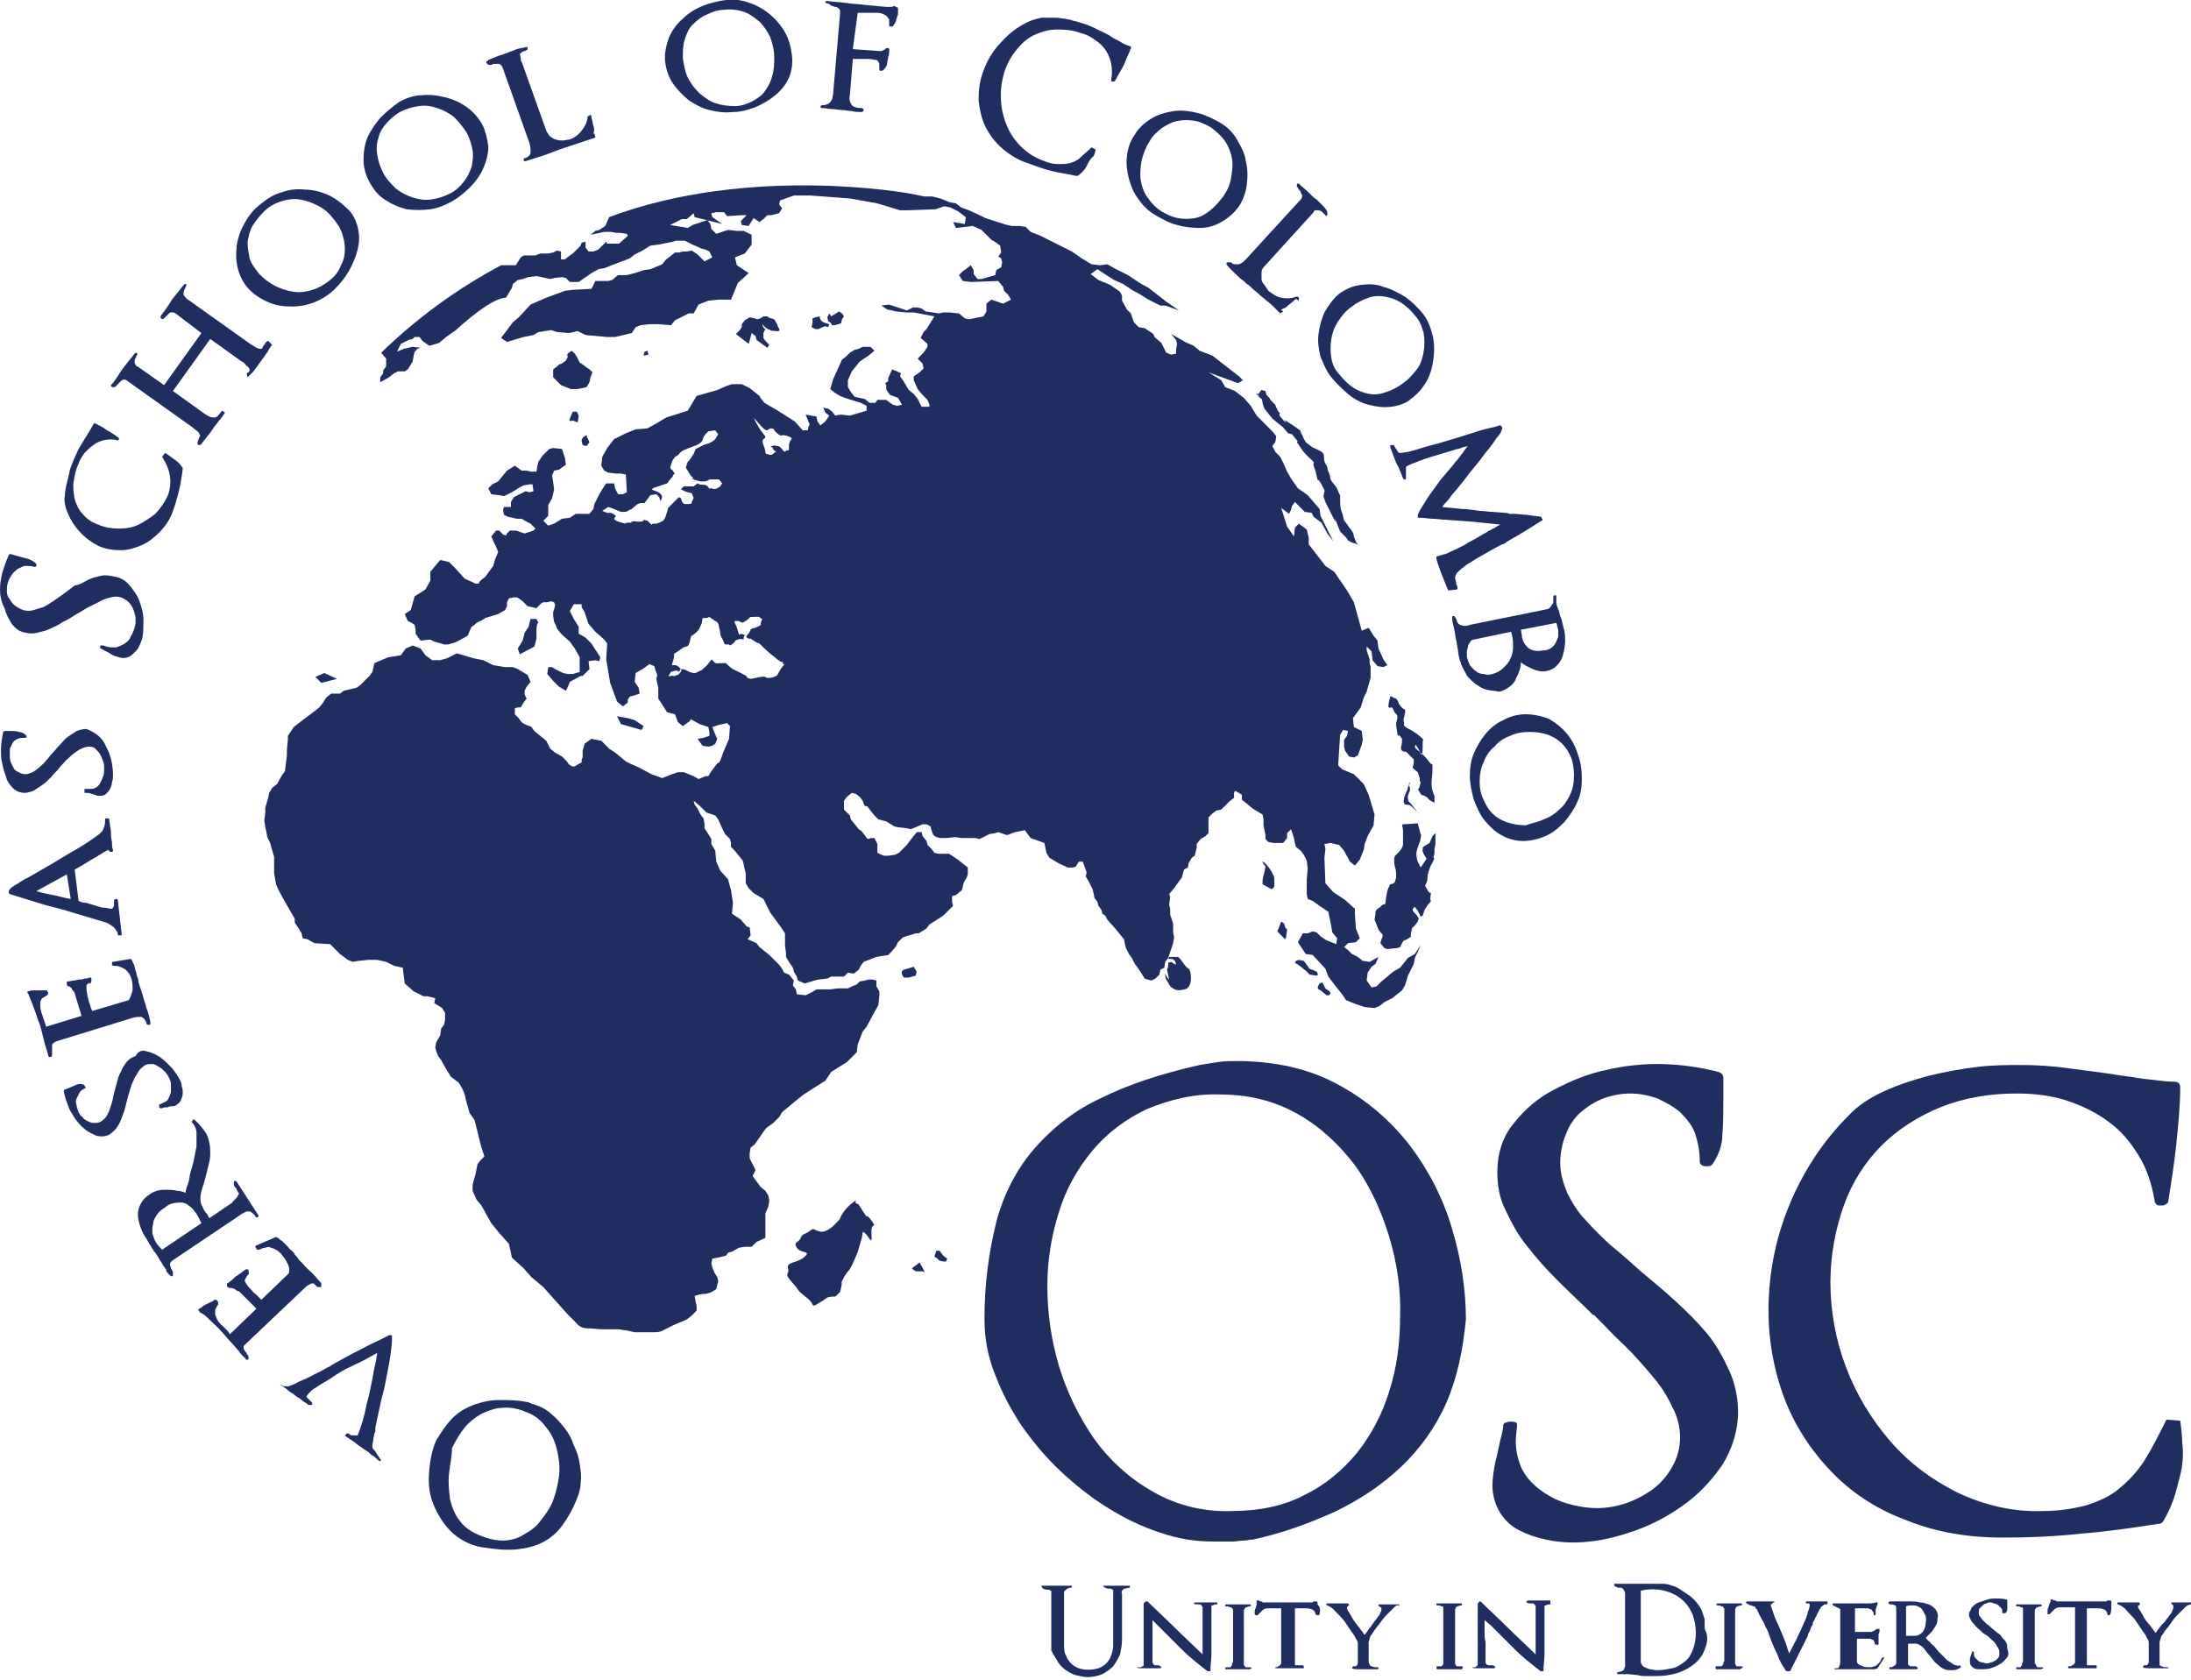
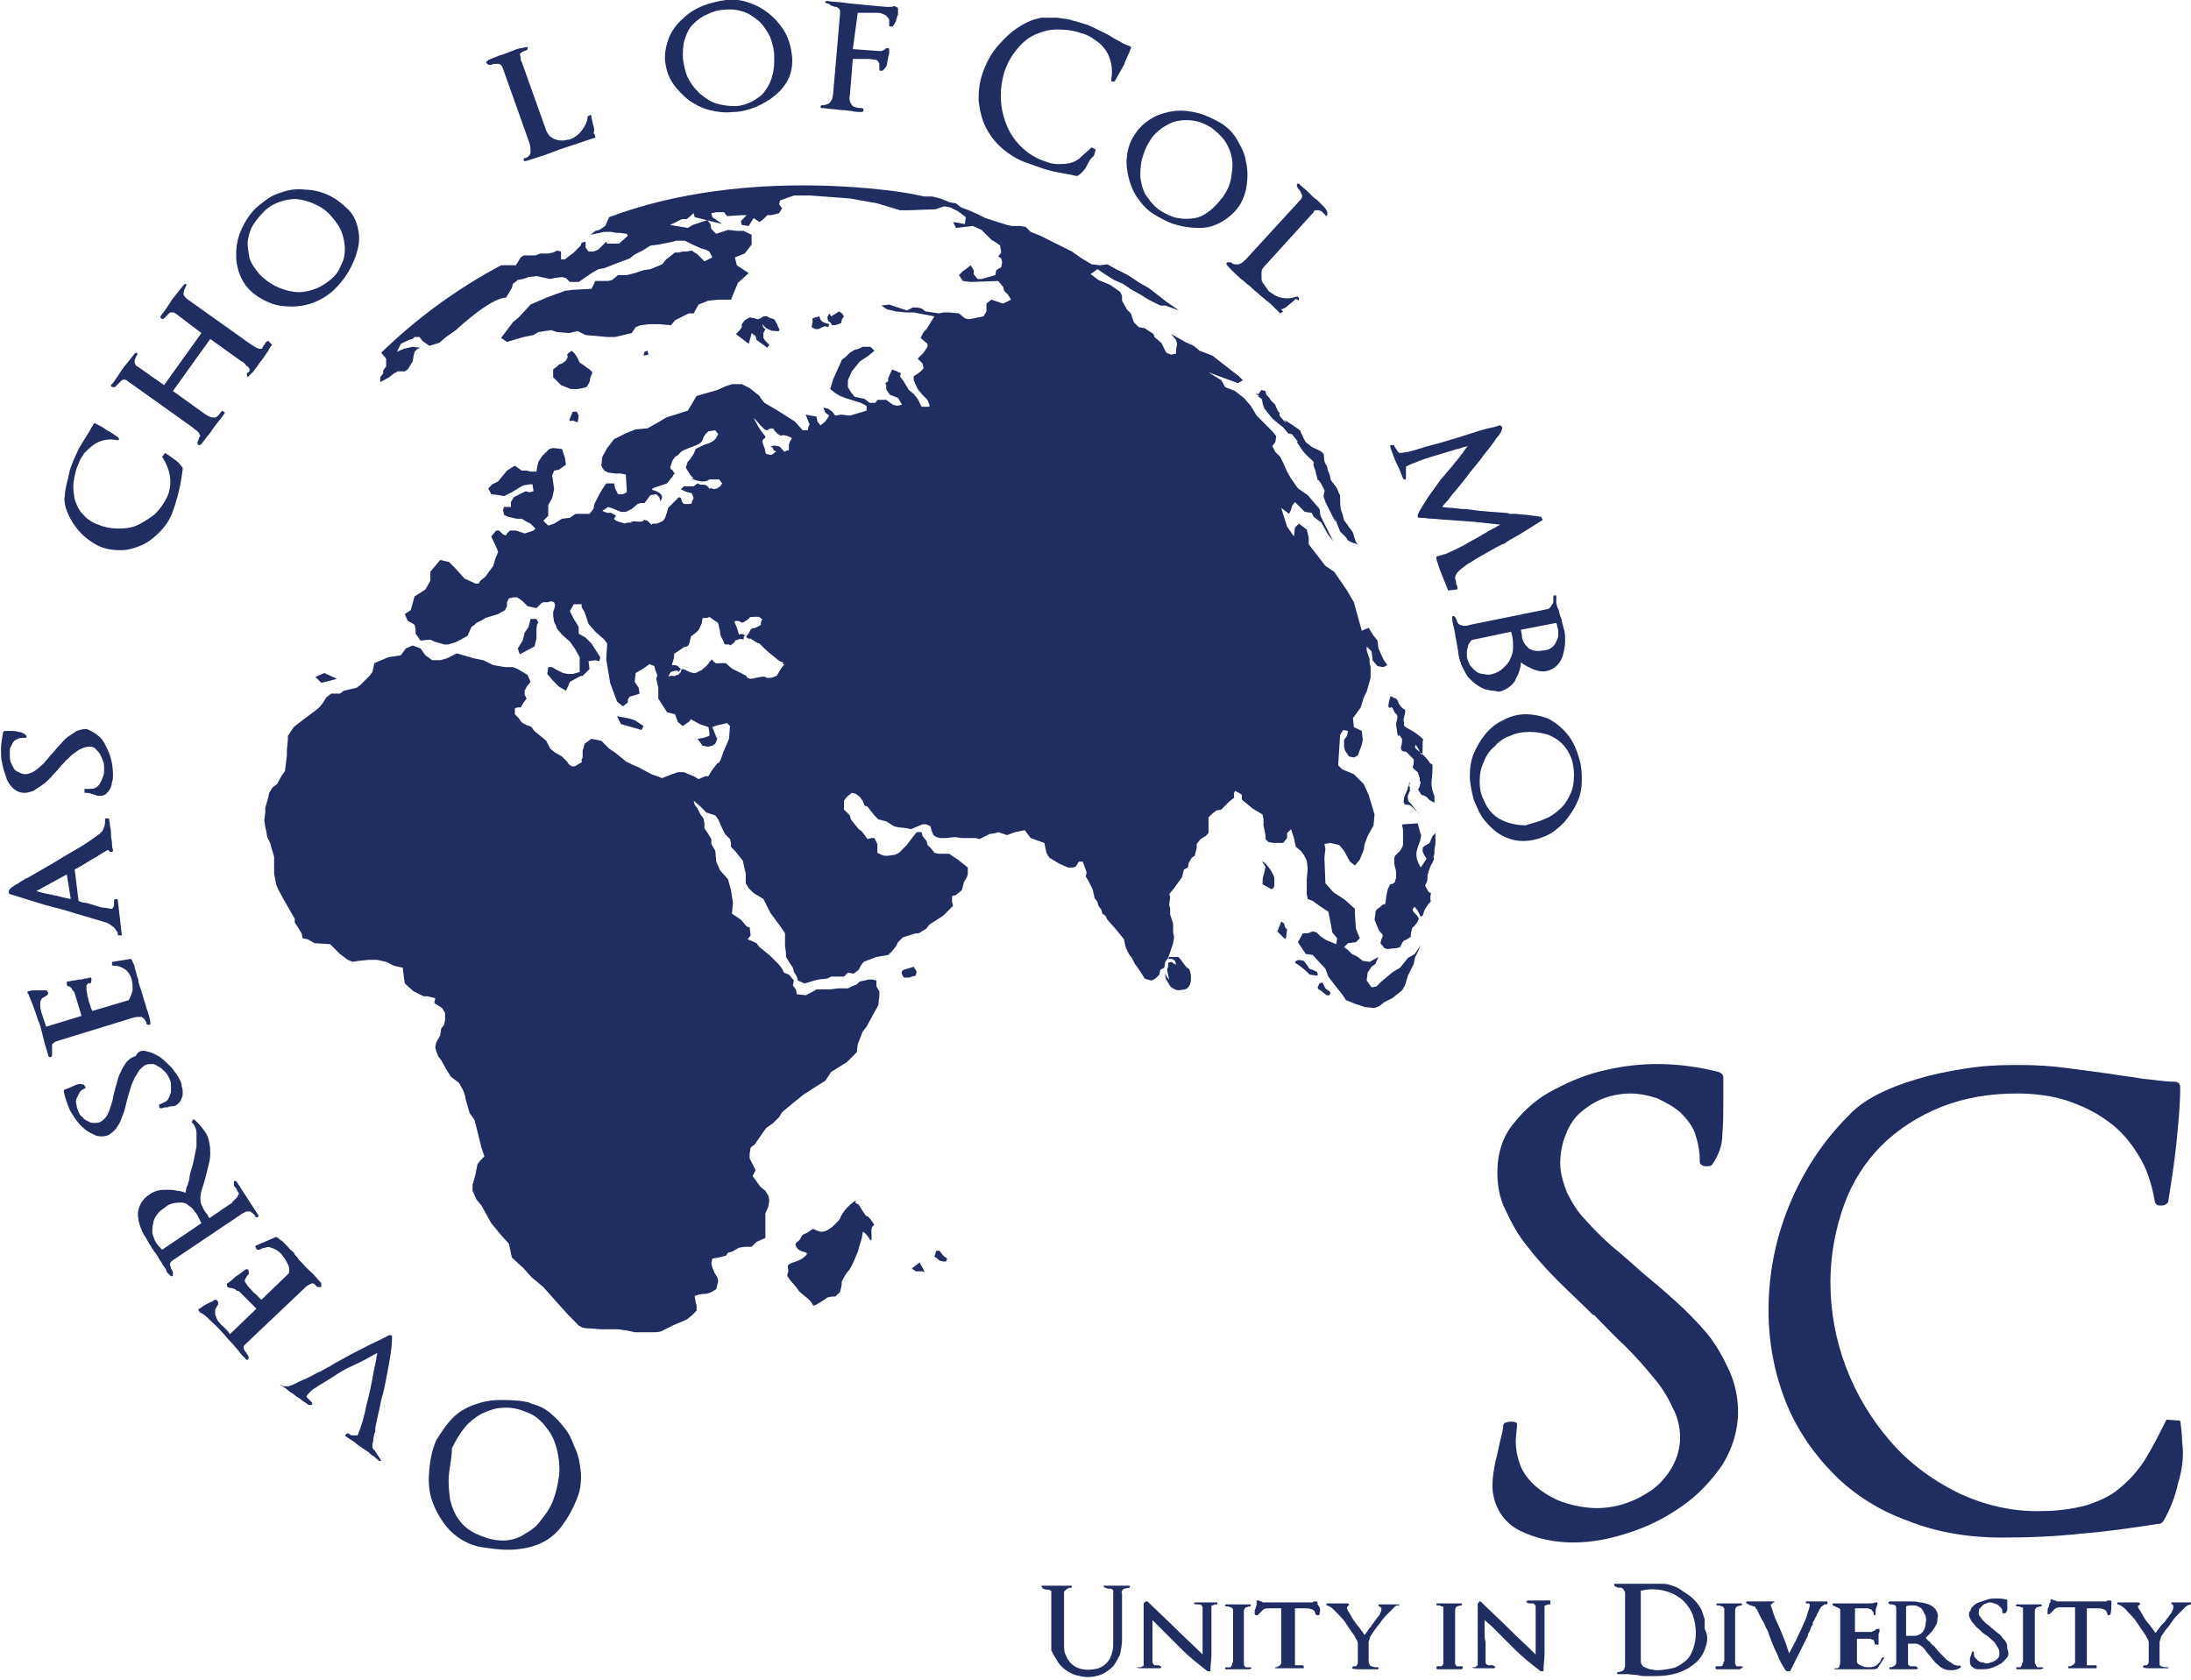
<svg xmlns="http://www.w3.org/2000/svg" version="1.1" id="Layer_1" x="0px" y="0px" viewBox="0 0 223 171" style="enable-background:new 0 0 223 171;" xml:space="preserve">
  <style type="text/css">
	.st0{fill-rule:evenodd;clip-rule:evenodd;fill:#202D60;}
	.st1{fill:#202D60;}
</style>
  <path class="st0" d="M143.3,97.5l-0.4,0.5l-0.4,0.5l-0.7,0.4l-0.6,0.5l-0.6,0.5l-0.5,0.5l-0.5,0.1l-0.5-0.7l0.1-0.8l0.4-0.6l0.4-0.3  l0.3-0.7l-0.9,0.5l-0.7-0.1l-0.5-0.4l-0.6-0.3l-0.4-0.4l-0.4-0.3l0.4-0.4l0.8-0.1l0.4-0.4l-0.4-1l-0.1-1.5v-0.5l-1-0.9l-1.2-0.8  l-0.8-0.9l-0.1-2.6l0.1-0.9l-0.1-0.5l0.6-0.1l0.9,0.2l0.5,0.6l0.6,1.1l0.5,0.4l0.5-0.6l0.4-1l0.1-0.6l0.3-0.8l0.6-1.1l0.1-1.1  l-0.6-2l-0.5-1.1l-1-1l-1.2-0.5l-0.4-0.4l0.1-1.6l0.1-1.5l0.3-0.5l0.5,0.1l-0.1,0.5l-0.3,0.4v0.7l0.1,0.4l0.4,0.6l0.5,0.1l0.4-0.2  l0.4-1.1l0.1-0.5l-0.1-0.9l-0.8-0.4l-0.1-0.9l0.8-1.1l0.3-1l0.3-0.6l0.4-1.4v-1.1l-0.1-0.4v-0.4l-0.3-0.9v-0.4l0.5,0.5l0.1,0.9  l0.5,0.6l0.6,0.1l0.4-0.2l-0.4-0.6l-0.5-1.1l-0.1-0.8l-0.4-0.5l-0.5-0.8l-0.7,0.3l-0.8-2.9l-0.7-1.2l-1.3-1.9l-0.9-0.6l-1.7-2.2  v-0.7l-0.2-0.8l-0.8-0.6l-0.4,0.4l-0.1,0.9l-0.7-1l-0.6-1.9l0.8,0.6l0.2-0.4l0.1-0.4l0.3-0.4l0.5,0.5l0.5,0.5l0.7,0.1l0.2,0.4  l0.8,0.6l0.6,1.1l0.6,0.8l-1.3-2.6l-0.1-0.7l-1.2-1.4l-1-0.7l-0.7-1l-0.4-0.7l-0.4-0.9l-0.3-0.6l-0.5-0.5l-0.3-0.6l0.3-0.4l0.1-0.6  l-0.4-0.5l-1.6-1.6l-0.6-1l-0.7-0.8l-0.9-0.7l-1-0.4l-0.4-0.7l-1.3-0.8l3,1.1l0.5-0.3l-0.4-0.4l-2.7-2.1l-1.3-0.5l-0.6-0.5l-0.9-0.4  l-0.5-0.3l-0.9-0.5l0.5,0.6l0.1,0.4l-0.1,0.6v0.4l-0.5,0.1l-0.5-0.2l-0.5-1l-0.7-0.6l-0.1-0.3l-0.9-0.6l-0.6-0.1l-0.5-0.5l-0.3-0.9  l-0.4-0.4l-0.5-0.9v-0.5l-0.2-0.4l-1-0.7l-1.2-0.5l-0.8-0.6l0.7-0.5l0.9,0.6l0.8,0.5l0.9,0.4l0.9,0.6l0.9,0.5l0.8,0.5l0.4,0.2  l0.8,0.4h0.5l1.4,0.5l-1.3-0.9l-1.8-1.4l-0.9-0.5l-1.2-0.8l-1.2-0.6l-0.9-0.5L112,27l-0.9-0.1l-1-0.6l-1-0.7l-0.8-0.4l-1.2-0.6  l-1.2-0.6l-1-0.4l-0.5-0.5l-0.6-0.1L103,23l-0.5-0.1l-2.2-0.7l-0.8-0.4l-0.9-0.4l-0.8-0.3l-0.5-0.4l-0.6-0.1l-1-0.4L94.9,20h-0.8  l-1.5-0.3c0,0-16.2-3-30.6,2.4L61.6,23L61,23.4l-0.4,0.1l-0.5,0.4l1.4-0.3h0.7l0.5,0.1h0.4l0.7,0.1l0.1,0.2L63,24.8h-1.2l-0.1-0.2  l-0.4,0.4l-0.4,0.4l-0.5,0.2h-0.5l-0.3-0.4v-0.6l-0.4,0.1l-0.1,0.3l-0.4,0.4l-0.4,0.4L58,26l-0.5,0.4h-0.4v-0.8l-0.4-0.1l-0.4,0.2  l-0.5,0.1H55L54.5,26h-1.2l-0.3,0.2L52.5,27H51c-4.5,2.4-8.6,5.4-12.2,8.9l0.5,0.6v0.8l-0.3,0.4L39,38l-0.3,0.4v0.5l0.9-0.5l0.5-0.4  l0.4-0.2h0.7l0.3-0.2l0.5-0.8l0.1-0.6l0.1-0.4l0.3-0.3l0.3-0.1L42,35.3l-0.9,0.2l-0.7,0.3l-0.2,0.4l0.6-1.2l0.8-0.4l0.4-0.1l0.2-0.2  h0.5l0.3,0.4l0.7,0.5l1-0.3l0.7-0.6l1-0.7c0,0,3.5-3.3,5.1-3.3l0.6-1l0.1-0.4l0.5-0.4l0.5-0.1l0.6-0.2l0.8-0.1l1.4,0.3l0.4-0.1  l0.8-0.1l0.4,0.1l0.4,0.4h0.9l1.3-0.9l0.7-0.4l0.6-0.1l1-0.4l1.6-0.6l0.5-0.4l0.8-0.4l0.8-0.5l0.8-0.1l0.5-0.1l1-0.2l0.3-0.1h0.9  l0.8,0.4l0.9,0.4l0.4,0.1l0.4,0.2l0.3,0.6l-0.8,0.4L71,25.9l-0.6-0.4l-0.5,0.1h-0.4l-0.4,0.1h-0.4l-0.5,0.4l-0.4,0.3l-0.4,0.5  l-1.2,0.5l-0.7,0.1l-0.9,0.3L63.8,28h-0.9l-0.6,0.5l-0.4,0.1h-1.3l-0.4,0.8l-1.9,0.1l-0.8,0.1l-1.9,0.7L54,31l-1.2,1.3l-0.6,0.5  l-0.6,0.8L51,34.4l0.6,0.4l1.7-0.5l1-0.2l0.5-0.3l1.3-0.2l0.6,0.2l1.2,0.1l0.9-0.2l0.8,0.4l2.2,0.2h0.8l1.7-0.4l0.4-0.6l0.5-0.2  l0.9-0.1h1l1.2,0.1l0.4-0.5l1.4-0.7h0.5l0.5-0.9l1-0.4l1-0.1h1.3l0.7-1.7l1.1-1L75,27l-0.2-0.8l1-0.4l0.7-0.9v-1l-0.8-0.4L75,23.5  l-0.9-0.1l-1.2,0.4l-0.5-0.5l-0.1-0.5L72,22.4l-1.5,0.5l-0.5,0.3l-1.8-0.3l1.2-0.6h0.5l0.7-0.6l0.1,0.4l2.8,0.7l-1-0.7l-0.1-0.4  l0.5-0.1h0.8l0.3,0.4l1.5-0.1H76l-0.6,0.6l0.1,0.4l0.7,0.1l0.5-0.8l0.6,0.4l0.4-0.3l0.4-0.4h0.4l0.4-0.1l0.4-0.1l0.3-0.5l-0.3-0.4  l0.1-0.4l1.4-0.5h1.7l4,0.3l2.8,0.5l2.3,0.7h0.9l2.7-0.1l0.9-0.3l0.6,0.1l0.8,0.4l0.8,0.6l-0.1,0.7l-1.2-0.2l0.3,0.6L99,23l0.9,0.4  l1,1l0.5,0.3l0.4,0.3l0.1,0.7l-0.3,0.4l0.3,0.2l0.1,0.4l-0.1,0.5l-0.5,0.3l-0.1,0.5l-1.4,0.4l-0.4,0l-0.4-0.5v-0.4l-0.3-0.5  l-0.5,0.4l-0.3,0.2l-0.4,0.4l0.4,0.6l0.8,0.1l2.8-0.1l0.5,0.6l0.1,0.4l0.4,0.4l0.3,0.5l-0.8,0.4l-1.2-0.4l-0.5,0.4v0.8l-0.3,0.5  l-1,0.2l-0.5,0.1l-0.4-0.1l-0.6-0.5l-1-0.1L96,31.8l-0.4,0.1l-1.4-0.2l-0.4-0.3l-0.4-0.1h-0.5l-0.6,0.3L90.5,31l-0.8,0.1l0.6,0.4  l0.5,0.1l0.4,0.1l1,0.1H93l2.1,0.4l-0.8,1.3L94,33.8l-0.3,0.6l0.7,0.6v0.3L94,35.9l-0.6,0.6l0.5,0.5l0.1,0.5l-0.4,0.4L93,38.3v0.4  l0.4,0.9l0.5,0.6l0.5,0.5l0.2,0.5v0.2h-0.8l-0.4-0.8l-0.4-0.5l-0.5-0.4l-0.3-0.5l-0.3-0.5l-0.3-0.4L91.7,38l-0.4-0.2l-0.5-0.2  l-0.4,0.9v0.3L90.1,39l0.1,0.2v0.4l0.1,0.2l0.3,0.4l0.3,0.1l0.5,0.2l0.3,0.5l0.1,0.2l-0.5,0.1l-0.4-0.1l-0.3-0.2l-0.4-0.3h-0.9  L89.1,41h-0.6l-0.5-0.4L87,40.4l-0.4-0.5l-0.3-0.5v-0.7l0.4-0.9l0.8-1l0.9-0.6l0.6-0.5l-0.4-0.4h-0.8l-0.4,0.2l-0.4,0.1l-0.5,0.3  l-0.4,0.4l-0.4,0.3l-0.9,2l-0.3,1L85,40l0.5,0.3l0.5,0.2l1.6,0.5l0.6,0.3v0.5l-1.7,0.5l-0.9-0.1l-0.6,0.1l-0.3-0.4l-0.4-0.3  l-0.5-0.1l0.2,0.5l0.4,0.3l-0.4,0.6l-0.5,0.4l-0.3-0.4l-0.1-0.5L82,42.2l0.4,1l-0.1,0.2l-0.1,0.4h-0.5l-0.8-0.9L79,41.7L77.8,41  l-0.4-0.5l-0.1-0.2l-1-0.8l-0.8-0.4h-1l-0.6,0.2l-0.9,0.4l-2.1,0.6l-0.9,1.5l-2.2,0.7l-1,0.6l-0.9,0.5l-1.2,0.1l-1,0.4l-1.2,0.6  l-0.7,0.9l-0.5,0.9l-0.1,0.9l0.3,0.5l0.4,0.2l0.8,0.1h0.5l0.5,0.1l0.1,1.8l-0.4,0.2h-0.5l-0.3-0.6l-0.1-0.5h-0.8l-0.4,0.6L61,50.3  l-0.5,1l-0.1,0.5L60,52.3h-1.4l-0.6,0.4l-0.8,0.1l-0.8,0.5l-0.6,0.2l-0.5-0.5l0.5-0.5v-1.1l0.4-0.7l0.2-0.9l-0.2-1.4l0.2-0.5  l0.5-0.1l0.7-0.5l-0.1-0.7l-0.3-0.9l-0.9-0.1l-0.4,0.1L55.6,46l-0.4,0.4L55,46.7L54.8,47l-0.1,0.4l-0.1,0.6L54,48l-0.4-0.1h-0.5  l-0.7-0.5l-0.8,0.5l-0.9,1.1l-0.6,0.3l-0.4,0.4l0.3,0.6l0.8,0.1l0.5,0.1l0.8-0.4l0.8-0.5l0.4-0.2l0.6-0.1h0.3l0.1,0.7l-0.4,0.1  l-0.4-0.1l-1.2,0.6L52,51.1v0.5h-0.7l-0.1,0.3l0.1,0.5l0.4,0.2l0.9,0.2h0.5l0.5,0.3l0.4,0.2l0.5,0.5L54.3,54l-0.9,0.3L52.5,54  L52.3,54L51.9,54l-0.3,0.3l-0.1,0.2l-0.3-0.1L50.8,54L50.5,54L50,54.6l0.6,1.3l0.1,0.3l-0.3,0.7l-0.2,0.7l-0.8,1.1l-0.5,0.4  l-0.2,0.3h-0.3l-1.1-0.5l-1-1.1l-0.6-0.6L44.8,57l-1,1.2v0.9L43.3,60l-1.1,0.7L42,61.4l-0.2,0.7l-0.6,0.4l0.3,0.7l0.4,0.2l0.3,0.2  l0.1,0.5v0.4l0.5,0.7l1-0.1l0.4,0.2l0.7,0.2l0.3,0.1h0.4l0.7-0.2l0.6-0.3l0.7-0.4l0.3-0.7l0.1-0.2l0.3-0.2l0.2-0.2l0.6-0.3l0.3-0.2  l1-0.3l0.3-0.1l0.7-0.4l0.2-0.4v-0.4l0.2-0.4l0.5-0.1h0.3l0.2,0.1l0.4,0.3l0.5,0.5l0.9,0.2l0.5-0.5l0.2-0.1h0.4l0.4-0.1l0.3,0.1  l0.1,0.3l-0.1,0.4l-0.1,0.3v0.4l0.1,0.6l0.2,0.4l0.1,0.3l0.5,0.6l0.8,0.7l0.5,0.7l0.5,0.9v1.5l-0.7,0.2h-0.5l-0.5-0.1l-0.4-0.2  l-0.4-0.2l-0.3-0.2h-0.4l-0.1,0.7l0.6,0.7l0.6,0.6l0.7,0.4l0.2-0.4l0.2-0.5l1.1-0.6h0.2l0.7-0.7l-0.1-0.8l0.7-0.1l0.4,0.1l0.1-0.4  l-0.9-1.4l-0.6-0.6l-0.7-0.4v-0.7l-0.5-0.8L58,62.2l0.4-0.7h0.8v0.3l0.3,0.5l0.2,0.6l0.2,0.6l0.7,0.8l0.9,0.8l0.3,0.4l-0.1,1.6  l0.2,1.2l0.2,1.2l0.7,1.9l0.6,0.5l0.5-0.4v-0.3l0.2-0.3l0.4-0.1l0.6-0.2l-0.1-0.6l-0.4-0.6l0.1-0.9l0.7-0.4l0.7-0.5l0.5,0.2l0.1,0.4  l0.2,0.5l-0.1,0.4L67,70v1.1l0.9,1.4l0.8,0.2l0.3,0.8l0.5,0.4l0.7-0.5l0.1-0.2l0.9,0.5l0.9,0.3l0.1,0.5l0,0.4l-0.6,0.2l-0.6,0.1  l0.5,0.7l0.6,0.1l0.4-0.1l0.3-0.2l0.2-0.5l-0.1-0.2L72.5,74l0.6-0.2l0.9-0.2l0.3,0.3l-0.1,1.3l-0.6,1.4l-0.1,0.3l-0.1,0.3l-0.2,0.4  L73,77.7l-0.3,0.4l-0.3,0.4L72.1,79h-0.3l-0.7,0.3L70.6,79l-0.5-0.2l-0.5-0.2h-0.6l-0.6,0.2L67.9,79l-0.5,0.2l-1.1-0.4L65,78.1  l-0.7-0.3l-0.6-0.3l-0.6-0.5l-0.5-0.4L62,76.2l-0.5-0.5l-0.3-0.3l-1-0.2l-0.7,0.5l-0.1,0.4l-0.1,0.3v0.7l-0.1,0.2v0.3L59,77.7  L58.5,78h-0.3l-0.3-0.2l-0.2-0.3L57.2,77l-0.7-0.4L56,76.2l-0.4-0.8l-1.1-0.9l-0.2-0.2L54.1,74l-0.2-0.1l-0.3-0.1l-0.4-0.2L53,73.4  l-0.2-0.3l-0.4-0.4v-0.6l0.3-0.1L53,72l0.3-0.5l0.3-0.4l-0.2-0.4v-0.4l0.2-0.4l0.4-0.5l-0.3-0.7l-0.5-0.3l-0.5-0.3l-0.5-0.2h-0.8  l-1.2-0.2l-1-0.5l-1-0.2l-1.7-0.5l-1,0.5l-0.7,0.2H44l-0.7-0.5L42.8,66L42,65.7L41.3,66l-0.5,0.7l-1.3,0.2l-1.4,0.6L38,68l-0.1,0.4  l-0.3,0.4l-0.4,0.4l-0.5,0.5L36.3,70L35,70.3l-0.4,0.3h-0.9l-0.5,0.4l-0.3,0.5l-0.4,0.5L32,72.4l-1.2,0.9L29.9,74l-0.6,0.9v0.4  l-0.1,1v0.6L29,78.5l-0.3,0.4l-0.5,0.9l-0.5,0.4l-0.3,0.5l-0.1,0.5l-0.3,1L27,82.7l-0.1,0.8l0.1,0.7l0.1,0.4l0.1,0.6l0.3,0.6  l0.1,0.4l0.3,1v1.7l0.2,1.1l0.2,0.5l0.6,1.1l0.8,1.4l0.3,0.5v0.4l0.4,0.6l0.3,0.5l0.1,0.5l0.5,0.1L32,96l1.6,0.1l1,1l0.8,0.6  l0.5,0.2l0.6-0.1l1-0.1h0.9l0.9,0.2l0.8,0.4l0.9,0.2l0.1,0.9l0.1,0.7l0.9,0.8l1,0.5h0.4l0.8,0.2l-0.1,0.5l0.8,0.5l0.3,0.5v0.7  l-0.1,0.5l-0.3,0.4l-0.1,0.7l-0.4,0.7l-0.1,0.5l0.1,0.4l0.2,0.5l0.3,0.4l0.5,0.9l0.5,0.8l0.8,0.6l0.4,0.7l0.2,0.5l0.1,0.5l0.4,1.4  l0.5,0.7l0.5,2l0.2,0.8l0.3,0.9l-0.4,0.4l-0.3,0.4l-0.1,0.5l-0.1,0.5l-0.3,1.1v0.6l0.4,0.9l0.5,0.6l1,1.8l0.9,1.1l0.9,1l0.3,1.4  l1.2,1.1l0.8,0.9l1.2,1l0.8,0.9l0.8,0.9l0.9,1l0.8,0.8c0.3,0.4,0.7,0.6,1.2,0.6c0.5,0,1,0.1,1.5,0.1h1.6c0.3,0,0.5,0.1,0.8,0.1  l0.9,0.2h1.9c0.3,0,0.5,0,0.8-0.1c0.4-0.2,0.8-0.4,1.2-0.6l1.4-0.6l0.5-0.4l0.5-0.5v-0.5l-0.1-0.4l-0.1-0.6l0.4-0.1  c0,0-0.4,0,0.5-0.1c0.5,0,0.9-0.2,1.3-0.5l0.2-0.8l-0.1-0.4l-0.3-0.5l-0.2-0.5l-0.1-0.4l0.1-0.5l0.6-0.1l0.8-0.2l0.2-0.3l0.4-0.1  l0.7-0.4l0.6-0.1h0.7l0.5-0.5l0.9-0.4v-2.5l0.3-0.7l0.1-0.6l-0.1-0.5l-0.3-0.5l-0.5-0.4l-0.8-1.1l0.3-0.6l-0.3-0.6l-0.3-0.6v-0.5  l0.1-0.6l0.4-0.3l0.9-1.3l0.3-0.4l0.7-0.5l0.6-0.6l0.3-0.5l0.6-0.5l0.6-0.5l1-0.8l1.4-0.9l0.8-0.5l0.6-0.9l1.6-1l1-1l0.1-0.8  l0.5-1.3l0.4-0.5l0.7-1.3l0.5-0.9l0.1-1v-0.4l-0.3-0.5v-0.6l-0.4-0.1h-0.4l-0.4,0.1l-0.5,0.1l-0.3,0.3l-0.5,0.2l-0.4,0.2h-1  l-0.8,0.1h-1.4l-0.3,0.2l-0.8,0.4l-0.9-0.1l-0.1-0.5l-0.3-0.4l0.1-0.5l-0.5-0.6L79.8,99l-0.2-0.4l-0.3-0.4l-1-1l-0.5-0.4l-0.5-0.4  L77,96l-0.9-0.4l0.3-0.4l-0.1-0.8L76,94.3l-0.6-0.7L74.5,93l0.1-1.1l-0.2-1.3l-0.3-1.1l-0.8-0.9l-0.4-0.9l-0.1-1.1l-0.4-0.7v-0.5  l-0.3-0.5l-0.4-0.6v-0.5l-0.1-0.5l-0.3-0.4L71,82.3l-0.3-0.4l-0.1-0.4l0.6,0.5l0.7,0.7l0.9,0.3l0.3,0.4l0.4,0.9l0.3,0.6l0.5,0.5  l0.1,0.4v0.4l0.4,0.4l0.8,1l0.3,1.3v1l0.3,0.5l0.5,0.5l1,0.6l0.7,1.4l0.3,0.4l0.8,1.1l0.4,0.6v1.3l0.1,0.7v0.4l0.3,0.5l0.4,0.6  l0.1,0.4l0.3,0.5l0.1,0.4l0.7,0.3l1-0.3l0.4-0.1l0.9-0.1l0.4-0.2h1.3l0.4-0.4l0.6,0.1l0.5-0.4l0.2-0.4l0.3-0.4l1.3-0.5l1.2-0.2  l0.4-0.4l0.4-0.5l0.2-0.4l0.5-0.5l1.3-0.4h0.3l0.8-0.5l0.3-0.4l1.4-0.9l1-1l-0.1-0.4v-0.6l0.4-0.1l0.6-0.5l0.1-0.4l0.1-0.4l0.3-0.5  l0.1-0.3v-0.7l-1-0.8l-0.9-0.6h-1.1l-0.4-0.1l-0.3-0.4L94.4,86l-0.1-0.4l-0.4-0.5l-0.1-0.4h-0.5l-0.4,0.5L92.3,86l-0.8,0.8L91.1,87  l-0.7,0.1h-0.4L89.7,87l-0.4-0.2v-0.9l-0.1-0.2l-0.2-0.4h-0.3l-0.4,0.1L88,85l-0.3-0.4l-0.3-0.2l-0.4-0.5l-0.4-0.5L86.5,83l-0.6-0.6  v-0.9l0.3-0.4l0.5-0.4l0.4,0.1l0.4,0.3l0.3,0.4L88,82l0.3,0.1l0.3,0.4l0.4,0.5l0.4,0.4l0.8,0.2l0.8,0.5l0.4,0.1l0.9,0.1l0.4,0.1  l1.2-0.5h0.4l0.4,0.2l0.1,0.4L95,85l0.3,0.2l0.4,0.1h0.6l0.9-0.1l0.7,0.1h1.4l0.4,0.1l1-0.5l0.6-0.1l0.3-0.1l0.9,0.3l0.8-0.3l1-0.2  l0.3,0.4l0.3,0.4l1.4,0.5l0.1,0.5l0.1,0.5l0.3,0.5l1,0.6l0.9,0.4h0.5l0.3-0.1l0.3-0.5h0.4l0.4,1.1l-0.1,0.4l0.3,0.5l0.1,0.2l0.3,0.6  l0.1,0.4l0.1,0.5l0.3,0.4l0.1,0.4l0.3,0.4l0.1,0.4l0.3,0.2l0.2,0.4l0.8,0.9l0.9,1.1l0.1,0.5l0.1,0.4l0.3,0.6l0.3,0.4l0.3,0.6  l0.3,0.4l0.4,0.6l0.3,0.5l0.3,0.1l0.4,0.1l0.4-0.2l0.4-0.4l0.1-0.5l0.4-0.2l0.1-0.6l0.3-0.4l0.5-1.5l0.1-0.6l-0.1-0.5V94l-0.3-0.9  v-0.6l-0.1-0.4l0.1-0.8L119,91l0.5-0.6l0.5-0.7l0.3-0.4l0.1-0.4l0.1-0.4l0.4-0.2l0.1-0.5l0.3-0.5l0.3-0.2l0.1-0.4l0.1-0.4v-0.4  l0.4-0.5l0.5-0.3l0.3-0.3v-1.6l0.4-0.4l0.4-0.3l0.5-0.1l0.4-0.4l0.4-0.4l0.5-0.4v-0.5l0.1-0.2l0.4,0.2l0.3,0.2v0.5l0.5,0.4l0.6,0.5  l1,0.6l0.1,0.5V84l0.1,0.5l0.1,0.5v0.4l0.3,0.3l0.5,0.1h1l0.4-0.5v-0.5l0.4-0.4l0.3,0.9l0.1,0.5l0.1,0.4l0.5,0.4l0.3,0.4l0.3,0.6  l0.1,0.8l-0.1,1.1v1.5l0.1,0.5l0.5,0.2l0.7,0.5l0.9,0.6l0.3,1.5l0.1,0.6l0.5,0.6l-0.1,0.6l-1-0.4l-0.6-0.4l-0.4-0.4l-0.4-0.1  l-0.5,0.2h-0.5l-0.5,0.9l0.8,1.2l0.7,0.1l1.3,1.4l0.3,0.8l0.3,0.4l0.3,0.4l0.8,1l0.4,0.6l1,0.4l0.9,0.3l1,0.1l0.5-0.2l0.5-0.4  l0.8-0.4l1-0.8l0.3-0.5l0.3-1l0.3-0.6l0.3-0.6l0.1-0.6l0.3-0.6l0.3-0.7l-0.6,0.9L143.3,97.5L143.3,97.5z M67.9,52.1l-0.2,0.6  l-0.2,0.3l-0.4,0.2l-0.3,0.1h-0.3c-0.3,0,0,0.3-0.3,0l-0.3-0.3l-0.4-0.1c0,0,0.1,0.2-0.4,0.2s-0.5-0.1-0.8,0  c-0.3,0.1,0.4,0.1-0.3,0.1c-0.7,0,0.1,0.2-0.7,0c-0.8-0.2-0.8-0.4-0.8-0.4l0.2-0.3l-0.3-0.2l-0.2-0.1h-0.4L61.3,52l0.6-0.4l0.6,0.2  l0.2,0.1l0.5,0.2h0.5l0.6-0.3l0.6-0.5l0.3-0.1h0.4l0.3-0.4l0.3-0.4l0.6-0.1l0.3,0.3l0.1,0.4c0,0,0.7-0.7-0.7-1.1  c0,0-0.4-0.1,0.2-0.3l0.9-0.3l0.3-0.1l0.3-0.4c0.3-0.4,0.2-0.1,0.3-0.4c0.1-0.3,0.3,0,0.1-0.3l-0.2-0.3c0,0-0.3,0-0.1-0.5  c0.2-0.5,0-0.2,0.2-0.5l0.2-0.3c0.2-0.1,0.4-0.2,0.5-0.4c0.2-0.2,0.4-0.3,0.7-0.4l0.2-0.1l0.3-0.1l0.5-0.2c0,0,0.5-0.2,0.6-0.5  l0.1-0.3l0.2-0.3l0.3-0.3l0.7-0.1l0.3,0.4l-0.3,0.5c-0.2,0.2-0.4,0.3-0.6,0.4l-0.6,0.2l-0.4,0.2l-0.4,0.2l-0.2,0.5l-0.2,0.3  l-0.2,0.3l-0.2,0.2l-0.2,0.6l0.5,0.8l0.3,0.3c0,0-0.6-0.1,0.3,0.2c0.9,0.3,1.3-0.1,1.3-0.1h1l0.3,0.4l-0.2,0.3l-0.3,0.2  c-0.2,0.1-0.4,0.1-0.6,0c-0.3-0.1,0,0.3-0.3-0.1c-0.3-0.4-0.6-0.2-0.9-0.3L71,49.2l-0.4,0.3h-1l-0.3,0.3l0.4,0.2l0.3,0.1l0.4,0.1  l0.2,0.5l-0.2,0.4c0,0,0.1,0.2-0.3,0.2h-0.4c0,0-0.2,0-0.3-0.3l-0.1-0.3l-0.2-0.1l-0.3,0.3L68,51.7L67.9,52.1L67.9,52.1z M79.6,67.9  c-0.5,0.7-0.4,0.8-0.6,0.9S78.6,69,78.2,69c-0.4,0-0.1-0.2-0.8-0.1c-0.7,0.1-0.9,0.3-1.3,0.1c-0.3-0.2,0.3,0-0.7-0.5  c-1-0.5-0.7-0.3-1.2-0.7c-0.4-0.4-0.3-0.3-0.8-0.3c-0.6,0-0.4,0.1-0.7-0.1c-0.3-0.2-0.1-0.5-0.5,0c-0.2,0.3-0.4,0.5-0.7,0.7  c0,0,0.2,0-0.3,0.2l-0.4,0.2c-0.1,0-0.1,0-0.2,0c-0.1,0-0.4-0.1-0.4-0.1L70,68.3c-0.1,0-0.1-0.1-0.2-0.1c-0.2-0.1-0.4-0.1-0.4-0.1  l-0.1,0.2l0,0.1l-0.1,0.1c0,0-0.1,0.1-0.1,0.1l-0.1,0.1l-0.1,0c-0.1,0-0.1,0.1-0.2,0.1c-0.1,0-0.1,0-0.2,0c-0.2-0.1-0.6,0.2-0.4-0.1  c0.2-0.4,0.2-0.3,0.5-0.4c0.1,0,0.3-0.1,0.4,0c0,0,0.1,0.2,0.2-0.1c0-0.2,0.4,0.2-0.1-0.3c-0.5-0.5-0.9,0.2-0.6-0.6  c0.3-0.9-0.2-0.6,0.5-1c0.7-0.5,0.5-0.4,0.9-0.5c0.3-0.1,0.3-0.6,0.4-0.9c0.1-0.3-0.1,0,0.4-0.4s0.4-0.4,0.7-1  c0.2-0.6-0.1-0.6,0.4-0.6c0.6,0,0.1-0.3,0.7,0.1c0.5,0.4,0.6,0.2,0.7,0.9c0.2,0.7,0,0.6,0.3,1.1c0.3,0.5,0.1,0.6,0.5,0.6  c0.4-0.1,0.1,0.3,0.6-0.1c0.5-0.4-0.1-0.2,0.5-0.4c0.5-0.2,0.6,0.2,0.6-0.2c0-0.4,0.5,0,0-0.3c-0.5-0.3-0.4,0.4-0.6-0.4  c-0.2-0.8-0.6-1-0.1-1c0.6,0,0.3,0.4,0.9,0c0.6-0.4,0.3-0.4,0.6-0.4c0.3,0,0.8-0.1,0.9,0.1c0.1,0.2,0.3-0.1,0.1,0.3  c-0.2,0.4,0.2,0.3-0.4,0.6c-0.6,0.3-0.6,0-0.8,0.5c-0.2,0.4-0.6,0.5-0.1,0.7c0.5,0.2-0.4-0.4,0.5,0.2c0.9,0.6,0.2-0.1,1,0.7  c0.4,0.4,0.9,0.8,1.4,1.2c0.6,0.5,0.6,0.1,0.6,0.5C79.7,67.8,80.2,67.2,79.6,67.9L79.6,67.9z M80.3,45.4c0,0.7,0,0.3-0.3,0.5  c-0.2,0.2-0.3-0.1-0.5-0.3c-0.1-0.1-0.2-0.2-0.4-0.2c-0.1,0-0.3-0.1-0.5,0c-0.4,0,0,0,0.1,0.3c0.1,0.3,0.3,0.2,0.3,0.2  c0,0.1-0.1,0.1-0.2,0.2c-0.1,0.1-0.1,0.1-0.3,0.2c-0.2,0-0.1,0-0.5-0.1C77.8,46,78,46,77.7,45.3s0.2-0.6,0.2-0.8  c0-0.2-0.3-0.3-0.9-1.4c-0.6-1.1,0-0.2,0.6,0.4c0.6,0.6,0.5,0.1,0.9,0.1c0.5,0.1,0,0,0.6,0.5s0.2,0,1.1,0.3  C81,44.7,80.3,44.6,80.3,45.4l-0.6,22.5L80.3,45.4z" />
  <path class="st0" d="M57.2,37l-0.3,0.1l-0.2,0.2l-0.4,0.3v0.8l0.8,0.8l0.5,0.2l0.5,0.2h0.7l0.5-0.1l0.4-0.1l0.3-0.5l0.1-0.5l0.2-0.5  l-0.3-0.3l-0.3-0.2l-0.4-0.3L59,36.9l-0.3-0.6L58.5,36l-0.3-0.3l-0.3,0.2c-0.3,0.2-0.1,0.4-0.1,0.4l-0.2,0.4L57.2,37z" />
  <path class="st0" d="M78.4,33.6c0.5,0.2,0,0,0.6,0.1c0.6,0.1,0.2-0.4,0.2-0.4l-0.1-0.3c-0.1-0.2-0.2-0.3-0.3-0.5l-0.3-0.1  c-0.1,0-0.3-0.1-0.4-0.2h-0.4l-0.3,0.2l-0.3,0.1l-0.3-0.1l-0.5-0.1l-0.5,0.3L75.5,33v0.3l-0.2,0.3l-0.4,0.4l1.3,1l0.2-0.7l0.1-0.4  l0.4,0.3l0.1,0.4l1.1,0.8l0.2-0.3l-0.4-0.4l-0.2-0.3v-0.5l0.2-0.4c-0.1-0.1-0.2-0.1-0.2-0.2c-0.1-0.1-0.1-0.2-0.1-0.3  C77.8,33.3,78.1,33.5,78.4,33.6z" />
  <path class="st0" d="M83.5,32.5l-0.1-0.3L83,32.3l-0.3,0.1l0,0.4l-0.1,0.5l0.4,0.2h0.3l0.4-0.2l0.3-0.1l0.3,0.1l0.1-0.3l-0.3-0.1  C84.1,32.9,83.6,32.8,83.5,32.5z" />
  <path class="st0" d="M84.5,32.8l0.2,0.3H85l0.3-0.1l0.3-0.1l0.1-0.4l0.2-0.3l-0.2-0.3l-0.3-0.2l-0.8,0.5l-0.2-0.3l-0.2,0.4l0.1,0.4  L84.5,32.8z" />
  <path class="st0" d="M58.3,41.9c-0.1,0.2-0.2,0.5-0.3,0.7c-0.2,0.4,0.3,0.2,0.3,0.2l0.5,0.2l0.1-0.7l-0.2-0.4H58.3z" />
  <path class="st0" d="M65.9,35.7l-0.3,0.1l-0.1,0.4l0.5-0.1L65.9,35.7z" />
-   <path class="st0" d="M59.5,44.4c-0.1,0.1-0.2,0.1-0.2,0.2c-0.1,0.1-0.1,0.2-0.1,0.3l0.1,0.4l0.4,0.1l0.3-0.4l-0.3-0.6  C59.8,44.4,59.8,44.2,59.5,44.4z" />
  <path class="st0" d="M87.9,123.4c-0.5-0.7-0.4-0.8-0.7-0.9c-0.4-0.1,0.3-0.6-0.4-0.1c-0.4,0.3-0.8,0.7-1.1,1.2c-0.3,0.5,0,0.3-0.7,1  c-0.7,0.7-1.3,0.9-1.7,0.7c-0.5-0.1-0.4-0.4-0.9,0c-0.5,0.4-0.7,0.2-0.9,0.7c-0.2,0.5-0.8,0.4-0.4,1c0.4,0.6,1.5,0.3,0.8,0.9  c-0.7,0.7-1.9,0.5-1.7,1.2c0.2,0.7-0.5,0.4,0.4,1.4c0.9,1,0.4,0.7,1.4,1.5c1.1,0.8,0.4,1.2,1.4,0.6c1-0.6,0.6-0.5,1.1-0.6  c0.5-0.1,0.4,0.1,0.7-0.2l0.3-0.3c0.4-1.5-0.1-0.5,0.4-1.5c0.6-1,0.4-0.4,0.8-1.2c0.4-0.9,0,0.1,0.4-0.9c0.4-0.9,0.2-0.6,0.5-1.5  c0.3-0.9,0.1-1.2,0.4-0.9c0.4,0.2,0.8,1.5,0.7,0.1c-0.1-1.4,0.7-0.4-0.1-1.5C88,123.4,88.4,124.2,87.9,123.4z" />
  <path class="st0" d="M93.6,128.5l-0.8,0.6l0.4,0.3h0.7l0.2,0.1c-0.1-0.3-0.2-0.5-0.4-0.8L93.6,128.5z" />
  <path class="st0" d="M95.7,127.4l-0.1-0.1h-0.3l-0.2,0.6l0.3,0.2l0.2,0.2l0.4,0.1h0.3l0.1-0.3l-0.4-0.3L95.7,127.4z" />
  <path class="st0" d="M128.8,88.2c0,0-0.1,0.6-0.2,0.9c-0.1,0.3-0.1,0.6-0.1,0.9l0.9,0.5l0.2-0.1l0.1-0.2v-0.9  c-0.2-0.5-0.5-1-0.9-1.4C128.1,87.3,128.8,88.2,128.8,88.2z" />
  <path class="st0" d="M130.7,94l-0.3-0.2c0,0-0.2,0.6-0.4,1l0.8,0.8l0.1-0.2l0.1-0.8l-0.2-0.2L130.7,94z" />
  <path class="st0" d="M134.1,99.1c-0.1-0.2,0.1-0.1-0.3-0.3c-0.4-0.2-0.5-0.1-0.6-0.3c-0.1-0.2-0.5-0.7-0.5-0.7l-0.5-0.1l-0.3,0.1  l-0.1,0.2c0.4,0.2,0.7,0.5,1.1,0.8c0.1,0.1,0.3,0.3,0.4,0.4l0.7,0.1C134,99.3,134.2,99.3,134.1,99.1z" />
  <path class="st0" d="M134.9,100.6l-0.1-0.2l-0.2-0.4l-0.3,0.1l-0.2,0.4l0.1,0.2l0.2,0.1l0.5,0.4c0,0,0.1,0.1,0.1,0.1  c0,0,0.1,0,0.1,0h0.2c0-0.1,0.1-0.1,0.1-0.2s0-0.1-0.1-0.2C135.2,100.8,135,100.7,134.9,100.6z" />
  <path class="st0" d="M119.8,97.4c-0.3,0-0.6,0-0.8,0l-0.1,0.2h0.4l0.3,0.2l0.1,0.4l-0.2-0.1l-0.3-0.2l-0.3,0.1v0.2  c0,0.1,0,0.3-0.1,0.4v0.2l0.2,0.9l-0.1-0.1l-0.1-0.1l-0.2-0.4c0,0.2,0,0.4,0.1,0.6c0.1,0.2,0.2,0.3,0.3,0.5c0.1,0.2,0.2,0.3,0.4,0.4  s0.3,0.3,1.2,0.1c0.8-0.2,0.7-1.7,0.4-2.1C120.6,98.5,120.1,97.3,119.8,97.4z" />
  <path class="st0" d="M146.1,84.8l-0.3,0.3l-0.3,0.7l-0.5,0.3c-0.4,0.3-0.1,0.2-0.2,0.4c-0.1,0.2,0.4,0.9,0.4,0.9l-0.6,0.9  c-0.1-0.2-0.2-0.4-0.3-0.6c-0.1-0.3-0.2-0.7-0.1-1.1c0.1-0.4,0.2-0.6,0.3-0.9c0.1-0.3,0,0,0.1-0.4c0.1-0.4,0-0.4,0-0.4  s-0.1-0.3-0.2-0.7c-0.1-0.4-0.1-0.4-0.1-0.4s-1.2,0.1-1.5,0.1c-0.2,0.1,0,0.2,0,0.7V86c-0.1,0.3-0.2,0.5-0.4,0.7  c-0.1,0.1-0.2,0.2-0.3,0.3c-0.2,0.1-0.2,0.5-0.2,0.5c0,0.3,0,0.5,0.1,0.8c0.1,0.3,0.1,0.6,0.1,0.9c0,0.4-0.1,0.2-0.1,0.5  c-0.1,0.3-0.5,0.3-0.5,0.3l-0.2,0.4l-0.1,0.3l-0.1,0.5L141,92l-0.3,0.1c-0.2,0.2-0.3,0.3-0.5,0.4c-0.3,0.3-0.2,0.5-0.2,0.5l-0.1,0.6  l0.4,1c0.1,0.2,0.3,0.4,0.4,0.5c0.1,0.2-0.1,0.5-0.1,0.5l-0.1,0.4l0.4,0.5l0.3,0.1c0,0,0.8-0.1,1-0.1c0.3-0.1,0.3-0.1,0.3-0.1  l0.2-0.4c0.2-0.4,0.2-0.2,0.5-0.4l0.3-0.2c0.1,0,0.1-0.1,0.1-0.2c0-0.1,0-0.2,0-0.2l0.1-0.4c0.1-0.4,0.1-0.2,0.1-0.2l0.2-0.2  l0.3-0.4l0.1-0.3l-0.1-0.2c-0.1-0.2-0.4-0.4-0.5-0.6c-0.1-0.2,0.2-0.4,0.2-0.4l0.3,0.4l0.3,0.6l0.2-0.1l0.1-0.3l0.1-0.3l0.2-0.3  c0.1-0.2,0.2-0.3,0.3-0.4c0.3-0.4,0,0,0.1-0.7c0.1-0.7,0,0-0.3-0.6c-0.3-0.6-0.3-0.3-0.1-0.8c0.1-0.2,0.1-0.5,0.1-0.7  c0-0.1,0.1-0.3,0.1-0.4c0.1-0.3,0.2-0.6,0.4-0.9c0.3-0.6,0.1-0.4,0.1-0.6c0.1-0.2,0.1-0.4,0.1-0.4v-0.4l0.1-0.5L146.1,84.8z" />
  <path class="st0" d="M145.1,75.1C145.1,75.1,145.1,75.1,145.1,75.1L145.1,75.1z" />
  <path class="st0" d="M141.8,72.2c0.2,0.5,0.3,0.4,0.4,0.6c0.1,0.2-0.1,0.8-0.1,0.8v0.2l0.1,0.7c0.1,0.7,0.2,0.3,0.2,0.3l0.3,0.4  c0,0.3,0,0.5-0.1,0.8c-0.1,0.6,0.5,0.5,0.5,0.5l0.8,0.8c0,0.2,0,0.5-0.1,0.7c-0.1,0.2,0.3,0.4,0.5,0.6l0.2,0.6v0.2  c0,0.2,0.1,0.2,0.1,0.2l-0.1,0.4c-0.1,0.4-0.2,0.3-0.2,0.3c0.1,0.2,0.2,0.3,0.3,0.5c0.1,0.2,0.2,0.1,0.4,0.2l0.3,0.2  c0.1,0.2,0.3,0.3,0.5,0.4c0.2,0.1,0.2,0.1,0.2,0.2V81l-0.1-0.2c-0.1-0.3-0.2-0.7-0.2-1c0-0.6,0.1-0.9,0.1-1.6c0-0.7,0-0.2-0.3-0.6  c-0.4-0.6-0.9-1-1.4-1.4l-0.1-0.2l0.1-0.2l0.3,0.5l0.2,0.4c0.2,0.4,0.2-0.4,0.2-1c0-0.3,0-0.4,0.1-0.4c-0.4-0.4-0.9-0.8-1.5-1.1  c-0.8-0.4-0.4-0.5-0.5-0.7c-0.1-0.2,0-0.4,0.1-0.9c0.1-0.6-0.1-0.2-0.5-0.8c-0.4-0.6,0,0-0.2-0.4c-0.2-0.4-0.3-0.3-0.5-0.4  c-0.2-0.2-0.3-0.1-0.3-0.1l-0.1,0.4c-0.1,0.4,0,0-0.1,0.6C141.5,72.3,141.6,71.7,141.8,72.2z" />
  <path class="st0" d="M143.5,79.8c0,0,0-0.1,0-0.1C143.4,79.6,143.4,79.7,143.5,79.8z" />
  <path class="st0" d="M143.4,79.9c0,0.1,0,0.1-0.1,0.2c0,0.2-0.1,0.4-0.2,0.6c-0.1,0.3-0.2,0.4-0.2,0.6c0,0.2-0.1,0.3,0,0.4  s-0.1,0.2,0.3,0.2c0.4,0.1,0.1-0.1,0.6,0.3c0.1,0.1,0.2,0.2,0.3,0.3c0.3,0.2,0.4,0.4,0.4,0.4c-0.3-0.3-0.9-1.1-0.9-1.1  c0,0-0.1-0.1-0.1-0.1s-0.1-0.1-0.1-0.1c-0.1-0.1-0.1-0.2-0.1-0.4c0-0.2-0.1,0,0-0.2l0.1-0.3c0.1-0.3,0.1,0,0.1-0.3v-0.2  c0,0-0.1-0.3-0.1-0.5C143.5,79.8,143.5,79.9,143.4,79.9z" />
  <path class="st0" d="M132.3,43.8C132.4,43.8,132.4,43.9,132.3,43.8C132.4,43.9,132.3,43.7,132.3,43.8z" />
  <path class="st0" d="M128,40.3l0.4,0.3c0,0,0.1,0.2,0.1,0.4c0,0.1,0.2,0.6,0.2,0.6l0.8,1l0.6,0.5l0.5,0.4l0.5,0.6l0.4,0.1l0.4,0.5  c0.4,0.5,0.1,0.1,0.1,0.3c0.2,0.3,0.4,0.6,0.6,0.9c0,0,0.5,0.6,0.9,0.9c0.4,0.4,0.1,0.2,0.2,0.6c0.1,0.4,0.1,0.1,0.3,1  c0.2,0.9,0,0,0.5,0.9c0.5,0.9,0.3,0.7,0.3,0.7l-0.1,0.5l0.2,0.6c0,0,0.1,0.2,0.7,1.4c0.6,1.2,0.2,0.1,0.2,0.1l0.6,1.5l0.6,0.6  l0.2,0.3c0.3,0.2,0.6,0.3,1,0.4c0.3,0.1,0,0-0.1-0.1c-0.1-0.1-0.1-0.2-0.3-0.7c-0.1-0.5,0-0.2-0.3-0.7c-0.3-0.4,0,0-0.1-0.1  c-0.1-0.1-0.3-0.5-0.5-0.7c-0.2-0.2-0.1-0.3-0.3-0.9c-0.2-0.4-0.2-0.9-0.2-1.4c0-0.7,0-0.2-0.2-0.8c-0.2-0.6-0.7-0.9-0.8-1.3  c0-0.2-0.1-0.5-0.2-0.7c-0.2-0.5,0-0.4-0.3-0.8c-0.2-0.4-0.1-0.7-0.2-1c-0.1-0.3-1.1-0.6-1.3-0.8c-0.2-0.2-0.3-0.2-0.5-0.4  c-0.1-0.2-0.1-0.1-0.4-0.8c-0.1-0.1-0.1-0.3-0.2-0.4c-0.1-0.1-0.4-0.3-1-0.7c-1-0.7-0.3-0.1-0.4-0.1c-0.2-0.1-0.4-0.4-0.6-0.6  c-0.2-0.3,0-0.3,0-0.3c-0.1-0.1-0.2-0.2-0.3-0.4c0-0.1-0.1-0.2-0.1-0.2l-0.1-0.3c0,0-0.3-0.3-0.4-0.4c-0.1-0.1-0.1-0.1-0.2-0.3  c-0.1-0.1-0.2-0.2-0.3-0.3l-0.1-0.4l-0.4-0.1l-0.1,0.1l-0.2,0.3l-0.3,0l0.4,0.2L128,40.3z" />
  <path class="st0" d="M93.3,98.9l-0.3-0.5l-1,0.3c-0.5,0.2,0,0.8,0,0.8h0.5l0.7-0.2L93.3,98.9z" />
  <path class="st0" d="M54.4,65.8l0.2-0.8v-0.8c0-0.8,0.2-0.8,0.2-0.8l-0.2-0.4L54,63l-0.2,0.8l-0.4,0.6l-0.2,0.8L52.7,66l0.2,0.6  L54.4,65.8z" />
  <path class="st0" d="M63.9,73.9l0.7,0.2l0.7,0.2l0.2-0.4l-0.9-0.6l-0.7-0.2l-1.1-0.2l0.4,0.8L63.9,73.9z" />
  <path class="st0" d="M34.3,69.1L33,68.5l-0.9,0.4l0.6,0.6L34.3,69.1z" />
-   <path class="st1" d="M147.2,142.8c-1.1,2.5-2.7,4.7-4.6,6.5c-2,1.9-4.3,3.4-6.8,4.6c-2.7,1.2-5.4,2.2-8.3,2.8  c-0.3,0-0.6,0.1-0.9,0.1c-0.4,0-0.7,0.1-1.1,0.1c-0.4,0-0.8,0-1.2,0h-0.9c-1.8,0-3.6-0.3-5.3-0.9c-1.9-0.6-3.7-1.5-5.3-2.5  c-1.8-1.1-3.4-2.4-4.9-3.8c-1.5-1.4-2.8-3-4-4.7c-1.1-1.7-2-3.4-2.7-5.3c-0.7-1.8-1-3.6-1-5.5c0-3.3,0.4-6.6,1.2-9.8  c0.7-2.7,2-5.3,3.8-7.4c1.9-2.2,4.2-4,6.8-5.2c2.8-1.4,6.1-2.5,10.1-3.4c0.6-0.1,1.2-0.2,1.9-0.3c0.6-0.1,1.3-0.1,1.9-0.1  c3.9,0,7.4,0.8,10.3,2.4c2.8,1.5,5.3,3.6,7.3,6.2c1.9,2.5,3.4,5.4,4.3,8.5c0.9,3,1.4,6.1,1.4,9.2  C148.9,137.4,148.3,140.3,147.2,142.8z M141.4,125.9c-0.8-2.6-1.9-5.1-3.5-7.3c-1.6-2.1-3.5-3.9-5.8-5.2c-2.3-1.3-4.9-2-7.9-2  c-2.6-0.1-5.1,0.5-7.5,1.5c-2.1,1-4,2.4-5.5,4.2c-1.5,1.8-2.7,3.9-3.4,6.2c-0.8,2.5-1.2,5-1.2,7.6c0,2.8,0.4,5.5,1.2,8.2  c0.8,2.6,2,5.1,3.6,7.4c1.6,2.2,3.6,4,5.9,5.3c2.4,1.4,5.2,2.1,8,2c2.8,0,5.3-0.5,7.4-1.6c2.1-1,3.9-2.5,5.4-4.3  c1.5-1.9,2.6-4,3.3-6.3c0.8-2.5,1.1-5,1.1-7.6C142.6,131.3,142.2,128.6,141.4,125.9z" />
  <path class="st1" d="M175.3,149.1c-1.1,1.6-2.5,3.1-4.1,4.2c-1.7,1.2-3.5,2.1-5.4,2.7c-1.8,0.6-3.7,1-5.7,1c-0.9,0-1.9-0.1-2.8-0.3  c-0.9-0.2-1.8-0.5-2.6-0.9c-0.8-0.4-1.5-1-2-1.8c-0.5-0.8-0.8-1.8-0.8-2.8c0-0.6,0.1-1.3,0.2-1.9c0.1-0.6,0.3-1.2,0.4-1.8  c0.1-0.5,0.2-0.9,0.3-1.3c0.1-0.4,0.2-0.8,0.2-1.1c0-0.1,0-0.1,0.1-0.2c0-0.1,0.1-0.1,0.2-0.1c0.2-0.1,0.3-0.1,0.5-0.1  c0.2,0,0.3,0,0.5,0.1c0.1,0,0.1,0.1,0.1,0.2c0,0.1,0,0.1,0,0.2l-0.1,1c-0.1,1,0.1,2.1,0.5,3.1c0.4,0.9,1.1,1.7,1.9,2.3  c0.8,0.6,1.7,1.1,2.7,1.4c1,0.3,2.1,0.5,3.1,0.5c2.1,0,4-0.7,5.7-1.9c0.8-0.6,1.5-1.4,2-2.3c0.5-0.9,0.8-1.9,0.8-3  c0-1.1-0.3-2.2-0.8-3.1c-0.5-1.1-1.2-2.2-2-3.1c-0.9-1.1-1.8-2.1-2.8-3.1c-1.1-1-2.1-2.1-3.2-3.2v0.1c-1.2-1.2-2.4-2.3-3.6-3.5  c-1.1-1.1-2.2-2.3-3.2-3.6c-0.9-1.1-1.6-2.4-2.2-3.7c-0.6-1.2-0.8-2.5-0.8-3.8c0-1.8,0.5-3.6,1.7-5c1.1-1.4,2.5-2.6,4.1-3.4  c1.7-0.9,3.4-1.6,5.3-2c1.7-0.4,3.5-0.6,5.2-0.6c2.1,0,4.2,0.3,6.2,0.8c0.3,0.1,0.5,0.3,0.5,0.6v2.3c0,1.1,0,2.3-0.1,3.5  c0,1.1-0.4,2.1-1,3c-0.1,0.1-0.2,0.2-0.4,0.2c-0.1,0-0.3,0-0.4,0c-0.1,0-0.3-0.1-0.4-0.2c-0.1-0.1-0.1-0.2-0.1-0.4  c0-1-0.2-1.9-0.5-2.8c-0.3-0.8-0.9-1.5-1.5-2.1c-0.7-0.6-1.5-1-2.3-1.4c-0.9-0.3-1.8-0.5-2.8-0.5c-0.9,0-1.9,0.2-2.7,0.5  c-0.8,0.3-1.6,0.8-2.3,1.4c-0.7,0.6-1.2,1.4-1.5,2.2c-0.4,0.9-0.6,2-0.6,3c0,1,0.3,2,0.7,3c0.5,1,1.1,2,1.9,2.8  c0.8,0.9,1.7,1.8,2.6,2.6c1,0.8,2,1.7,3,2.6c1.2,1,2.4,2,3.6,3.1c1.1,1,2.2,2.1,3.2,3.3c0.9,1.1,1.6,2.4,2.2,3.7  c0.6,1.3,0.9,2.8,0.9,4.2C176.9,145.6,176.3,147.5,175.3,149.1z" />
  <path class="st1" d="M221.7,150.9c-0.3,1.4-0.8,2.7-1.5,3.9c-0.1,0.1-0.1,0.2-0.2,0.2c-0.1,0.1-0.2,0.1-0.3,0.1  c-2.6,0.4-5.3,0.8-7.9,1c-2.7,0.3-5.4,0.4-8.1,0.4c-3.2,0-6.5-0.5-9.5-1.7c-2.8-1-5.4-2.6-7.5-4.7c-2.1-2.1-3.8-4.6-4.9-7.3  c-1.2-3-1.8-6.2-1.8-9.4c0-3.7,0.7-7.3,2.1-10.7c1.4-3.4,3.4-6.5,6-9.1c1-1.1,2.3-1.9,3.6-2.5c1.5-0.7,3.1-1.2,4.6-1.6  c1.6-0.4,3.3-0.7,4.9-0.9c1.7-0.2,3.2-0.2,4.5-0.2c1.5,0,3.1,0.1,4.6,0.3c1.5,0.2,3,0.4,4.5,0.6c1.1,0.2,2.2,0.3,3.3,0.5  c1.1,0.1,2.2,0.3,3.2,0.3c0.4,0,0.6,0.2,0.6,0.6c0,1.9-0.2,3.8-0.4,5.8c-0.2,1.9-0.5,3.8-0.8,5.7c0,0.2-0.1,0.3-0.3,0.4  c-0.1,0.1-0.3,0.1-0.5,0.1c-0.2,0-0.3,0-0.4-0.1c-0.1-0.1-0.2-0.2-0.2-0.4c-0.3-1.7-0.8-3.3-1.7-4.7c-0.8-1.3-1.8-2.5-3.1-3.4  c-1.2-0.9-2.7-1.6-4.2-2.1c-1.6-0.5-3.3-0.7-5-0.7c-2.7,0-5.3,0.4-7.8,1.4c-2.2,0.9-4.3,2.2-6,3.9c-1.7,1.7-3,3.8-3.8,6  c-0.9,2.5-1.4,5.2-1.4,7.9c0,6,2.2,11.7,6.1,16.2c1.9,2.2,4.2,3.9,6.8,5.2c2.7,1.3,5.7,2,8.6,1.9c1.6,0,3.1-0.2,4.6-0.6  c1.2-0.4,2.4-0.9,3.3-1.7c1-0.8,1.9-1.8,2.6-2.9c0.8-1.3,1.5-2.7,2.2-4.1l1.4,0.1c0.1,0.7,0.2,1.5,0.2,2.2  C222.3,148.2,222.1,149.6,221.7,150.9z" />
  <path class="st1" d="M114.4,161.7c-0.1,0.1-0.1,0.1-0.2,0.2c0,0.1-0.1,0.2,0,0.3v4.7c0,0.5-0.1,1-0.2,1.5c-0.2,0.4-0.4,0.8-0.7,1.2  c-0.3,0.3-0.7,0.6-1.1,0.8c-0.5,0.2-1,0.3-1.5,0.3c-0.4,0-0.8-0.1-1.2-0.2c-0.4-0.1-0.7-0.3-1-0.5c-0.3-0.2-0.6-0.5-0.8-0.8  c-0.2-0.3-0.4-0.7-0.6-1c0-0.1,0-0.1-0.1-0.2c0-0.1,0-0.2,0-0.3c0-0.1,0-0.2,0-0.2c0-0.1,0-0.1,0-0.2v-4.9c0-0.1,0-0.3,0-0.4  c0-0.1,0-0.1-0.1-0.1c0,0-0.1-0.1-0.1-0.1c0,0,0,0-0.1,0c0,0-0.1,0-0.1,0c-0.1,0-0.2,0-0.4-0.1c-0.1,0-0.1,0-0.1-0.1  c0,0-0.1-0.1-0.1-0.1c0,0,0,0,0-0.1c0,0,0,0,0,0c0,0,0.1,0,0.1,0l0.5,0c0.4,0,0.8,0,1.2,0c0.4,0,0.8,0,1.2,0c0.1,0,0.1,0,0.1,0.1  c0,0.1,0,0.1-0.1,0.1c-0.2,0-0.4,0.1-0.5,0.2c-0.1,0.1-0.1,0.1-0.2,0.2c0,0.1,0,0.2,0,0.3v1.3c0,0.4,0,0.9,0,1.3c0,0.4,0,0.9,0,1.3  c0,0.4,0,0.9,0,1.3c0,0.3,0,0.7,0.2,1c0.1,0.3,0.3,0.6,0.5,0.8c0.2,0.2,0.5,0.4,0.8,0.5c0.6,0.2,1.3,0.2,2,0  c0.3-0.1,0.6-0.3,0.8-0.5c0.2-0.2,0.4-0.5,0.5-0.8c0.1-0.3,0.2-0.7,0.2-1v-1.3c0-0.4,0-0.9,0-1.3v-1.3c0-0.2,0-0.5,0-0.7v-0.6  c0-0.1,0-0.2,0-0.4c0-0.1,0-0.1-0.1-0.1c0,0-0.1-0.1-0.1-0.1c0,0-0.1,0-0.1,0c0,0-0.1,0-0.1,0c-0.1,0-0.2,0-0.4-0.1  c-0.1,0-0.2-0.1-0.2-0.2c0,0,0,0,0,0c0,0,0,0,0,0c0,0,0,0,0,0c0,0,0,0,0,0c0,0,0.1,0,0.1,0c0.4,0,0.9,0,1.3,0c0.4,0,0.9,0,1.3,0v0.2  C114.8,161.6,114.6,161.7,114.4,161.7z" />
  <path class="st1" d="M123.9,163.3c-0.1,0-0.1,0-0.2,0h0c-0.1,0-0.2,0.1-0.3,0.1c0,0-0.1,0-0.1,0.1c0,0,0,0.1,0,0.1v0.8  c0,0.3,0,0.5,0,0.8s0,0.5,0,0.8s0,0.5,0,0.8c0,0.5,0,1.1,0,1.6c0,0.5-0.1,1-0.1,1.6c0,0,0,0,0,0.1c0,0,0,0-0.1,0c-0.1,0-0.1,0-0.2,0  c-0.9-0.7-1.8-1.4-2.6-2.2c-0.8-0.8-1.6-1.6-2.4-2.4l-0.6-0.6c0,0.1,0,0.1,0,0.2v0.2c0,0.3,0,0.6,0,0.9c0,0.3,0,0.6,0,0.9  c0,0.3,0,0.6,0,0.9c0,0.3,0,0.6,0,0.9c0,0.1,0,0.2,0,0.3c0,0.1,0.1,0.1,0.1,0.2c0,0,0.1,0.1,0.1,0.1c0.1,0,0.1,0,0.2,0  c0.1,0,0.2,0,0.2,0c0.1,0,0.2,0.1,0.2,0.1c0.1,0,0.1,0.1,0.1,0.1c0,0,0,0-0.1,0.1c0,0-0.1,0-0.1,0c-0.1,0-0.3,0-0.4,0h-0.4h-0.4  c-0.2,0-0.4,0-0.6,0c-0.2,0-0.4,0-0.5-0.1c0,0,0,0,0,0c0,0,0,0,0,0c0,0,0,0,0,0c0,0,0,0,0,0c0,0,0,0,0,0c0,0,0,0,0,0c0,0,0,0,0,0  c0,0,0,0,0,0h0.2c0.1,0,0.1,0,0.2,0c0.1,0,0.1-0.1,0.2-0.1c0.1,0,0.1-0.1,0.1-0.2c0-0.1,0-0.1,0-0.2v-5.9c0-0.1,0-0.1,0.1-0.2  c0,0,0.1-0.1,0.1-0.1c0,0,0.1,0,0.1,0c0,0,0.1,0,0.1,0c0.9,0.9,1.9,1.8,2.8,2.7c0.9,0.9,1.9,1.8,2.8,2.7c0-0.3,0-0.5,0-0.8  c0-0.2,0-0.5,0-0.8c0-0.2,0-0.4,0-0.7c0-0.2,0-0.4,0-0.7c0-0.1,0-0.3,0-0.4v-1.1c0-0.1,0-0.2,0-0.3c0-0.1-0.1-0.1-0.1-0.2  c0,0-0.1-0.1-0.2-0.1l-0.2,0c-0.1,0-0.3,0-0.4-0.1c0,0,0,0,0,0c0,0,0,0,0,0c0,0,0,0,0,0c0,0,0,0,0,0c0,0,0,0,0.1-0.1  c0,0,0.1,0,0.1,0h0.4c0.3,0,0.6,0,0.9,0c0.3,0,0.6,0,0.9,0L123.9,163.3z" />
  <path class="st1" d="M127.2,169.9c-0.2,0-0.3,0-0.5,0c-0.2,0-0.3,0-0.5,0h-0.5c-0.1,0-0.1,0-0.2,0l-0.3,0c-0.1,0-0.2,0-0.3,0  c-0.1,0-0.2,0-0.2,0c0,0,0,0,0,0c0,0,0,0,0,0c0,0,0,0,0-0.1c0,0,0,0,0,0c0,0,0-0.1,0.1-0.1c0,0,0.1,0,0.1,0c0.1,0,0.1,0,0.1,0  c0,0,0,0,0.1,0c0,0,0.1,0,0.1,0c0,0,0.1,0,0.1-0.1c0.1-0.1,0.1-0.1,0.1-0.2c0-0.1,0-0.2,0.1-0.2c0-0.1,0-0.2,0-0.2v-5.1  c0-0.1,0-0.1-0.1-0.2c0-0.1-0.1-0.1-0.2-0.1c-0.1-0.1-0.3-0.1-0.4-0.1c-0.1,0-0.1,0-0.1-0.1c0-0.1,0.1-0.1,0.1-0.1  c0.2,0,0.4,0,0.6,0c0.2,0,0.4,0,0.6,0c0.2,0,0.4,0,0.6,0c0.2,0,0.4,0,0.6,0c0.1,0,0.1,0,0.1,0.1c0,0.1,0,0.1-0.1,0.1  c-0.1,0-0.3,0.1-0.4,0.1c-0.1,0.1-0.2,0.2-0.2,0.4v5.1c0,0,0,0.1,0,0.1c0,0.1,0,0.1,0,0.2c0,0.1,0,0.1,0.1,0.2c0,0,0,0.1,0.1,0.1  c0,0,0.1,0,0.1,0c0,0,0.1,0,0.1,0c0.1,0,0.2,0,0.2,0c0.1,0,0.1,0,0.2,0.1L127.2,169.9z" />
  <path class="st1" d="M134.3,164.3c0,0.1-0.1,0.1-0.2,0.1c0,0-0.1,0-0.1,0c0,0,0,0-0.1-0.1c0-0.1-0.1-0.2-0.1-0.3  c-0.1-0.1-0.2-0.2-0.3-0.2c-0.2-0.1-0.5-0.1-0.7-0.1h-0.2c-0.1,0-0.1,0-0.2,0c-0.1,0-0.2,0-0.2,0H132c0,0-0.1,0-0.1,0  c0,0-0.1,0-0.1,0v5.2c0,0,0,0.1,0,0.1c0,0.1,0,0.1,0,0.2c0,0.1,0,0.1,0,0.2c0,0.1,0,0.1,0.1,0.1c0.1,0,0.1,0,0.2,0l0.2,0  c0.1,0,0.2,0,0.2,0c0,0,0.1,0,0.1,0c0,0,0.1,0.1,0.1,0.1c0,0,0,0,0,0.1c0,0,0,0,0,0.1c0,0,0,0-0.1,0c0,0,0,0-0.1,0  c-0.4,0-0.8,0-1.3,0c-0.4,0-0.8,0-1.3,0c-0.1,0-0.1,0-0.1-0.1c0,0,0,0,0,0c0,0,0,0,0,0c0,0,0,0,0,0c0,0,0,0,0,0c0.1,0,0.2,0,0.3-0.1  c0.1,0,0.1-0.1,0.2-0.1c0-0.1,0.1-0.1,0.1-0.2c0-0.1,0-0.2,0-0.4v-5.2H129c-0.2,0-0.4,0.1-0.5,0.2c-0.1,0.1-0.3,0.3-0.4,0.4  c0,0,0,0-0.1,0.1c0,0-0.1,0-0.1,0c0,0-0.1,0-0.1,0c0,0,0,0-0.1-0.1c0-0.1,0-0.1,0-0.2c0-0.1,0-0.3,0.1-0.4c0-0.1,0.1-0.3,0.1-0.4  c0,0,0-0.1,0-0.1c0,0,0-0.1,0-0.2c0,0,0,0,0-0.1c0,0,0,0,0.1,0c0,0,0.1,0,0.1,0c0.1,0,0.1,0.1,0.2,0.1c0.1,0,0.2,0,0.2,0.1l0.2,0  c0.1,0,0.1,0,0.2,0h4.4c0.1,0,0.1,0,0.2,0c0.1,0,0.1,0,0.2-0.1c0,0,0.1,0,0.1,0h0.1c0.1,0,0.2,0,0.2,0.1v0.2  C134.4,163.6,134.4,163.9,134.3,164.3z" />
  <path class="st1" d="M141.9,163.6c-0.2,0.2-0.4,0.4-0.6,0.6c-0.2,0.2-0.5,0.5-0.7,0.8c-0.2,0.3-0.4,0.5-0.6,0.8  c-0.2,0.2-0.3,0.5-0.5,0.7c-0.1,0.2-0.1,0.4-0.2,0.6v2c0,0.1,0,0.2,0.1,0.3c0,0.1,0.1,0.2,0.2,0.2c0.2,0.1,0.4,0.1,0.6,0.1  c0.1,0,0.1,0,0.1,0.1c0,0.1,0,0.1-0.1,0.1c-0.2,0-0.5,0-0.7,0c-0.2,0-0.5,0-0.7,0c-0.2,0-0.4,0-0.6,0c-0.2,0-0.4,0-0.6-0.1l0.1-0.2  c0,0,0.1,0,0.1,0c0.1,0,0.1,0,0.2,0c0,0,0.1-0.1,0.1-0.1c0.1-0.1,0.1-0.2,0.1-0.4v-1.8c0-0.2-0.1-0.4-0.2-0.5  c-0.1-0.3-0.3-0.5-0.5-0.8c-0.2-0.3-0.4-0.6-0.6-0.9c-0.2-0.3-0.5-0.6-0.7-0.8c-0.2-0.2-0.4-0.4-0.6-0.6c-0.1-0.1-0.3-0.2-0.5-0.3  c-0.1,0-0.1,0-0.1-0.1c0-0.1,0.1-0.1,0.1-0.1c0.4,0,0.7,0,1,0c0.3,0,0.7,0,1,0c0,0,0.1,0,0.1,0c0,0,0,0,0.1,0.1c0,0,0,0.1,0,0.1  c0,0-0.1,0-0.1,0.1c0,0-0.1,0-0.1,0.1c0,0,0,0.1,0,0.1c0,0.1,0.1,0.3,0.2,0.4c0.1,0.2,0.3,0.5,0.4,0.7c0.2,0.3,0.4,0.6,0.6,0.8  c0.2,0.3,0.4,0.5,0.5,0.7l0.1,0.1c0.1-0.1,0.2-0.3,0.3-0.4c0.1-0.2,0.2-0.3,0.3-0.4c0.1-0.1,0.1-0.2,0.2-0.3  c0.1-0.1,0.2-0.3,0.3-0.4c0.1-0.1,0.2-0.3,0.3-0.4c0.1-0.1,0.2-0.3,0.2-0.4c0.1-0.1,0.1-0.2,0.1-0.3c0,0,0-0.1,0-0.1  c0,0,0-0.1-0.1-0.1c0,0-0.1-0.1-0.1-0.1c-0.1,0-0.1-0.1-0.1-0.1c0-0.1,0.1-0.1,0.1-0.1c0.2,0,0.3,0,0.5,0h1c0.2,0,0.3,0,0.5,0l0,0.2  C142.3,163.3,142.1,163.4,141.9,163.6z" />
  <path class="st1" d="M148.8,169.9c-0.1,0-0.3,0-0.4,0c-0.1,0-0.3,0-0.5,0h-0.5c-0.1,0-0.1,0-0.3,0l-0.3,0c-0.1,0-0.2,0-0.3,0  c-0.1,0-0.2,0-0.2,0c-0.1,0-0.1-0.1-0.1-0.2c0,0,0-0.1,0.1-0.1c0,0,0.1,0,0.1,0c0,0,0.1,0,0.1,0c0,0,0,0,0.1,0c0,0,0.1,0,0.1,0  c0,0,0.1,0,0.1-0.1c0.1-0.1,0.1-0.1,0.1-0.2c0-0.1,0-0.2,0-0.2c0-0.1,0-0.1,0-0.2v-5.1c0-0.1,0-0.1,0-0.2c0-0.1-0.1-0.1-0.2-0.1  c-0.1-0.1-0.3-0.1-0.4-0.1c-0.1,0-0.1,0-0.1-0.1c0-0.1,0-0.1,0.1-0.1c0.2,0,0.4,0,0.6,0c0.2,0,0.4,0,0.6,0c0.2,0,0.4,0,0.6,0  c0.2,0,0.4,0,0.6,0c0.1,0,0.1,0,0.1,0.1c0,0.1,0,0.1-0.1,0.1c-0.1,0-0.3,0.1-0.4,0.1c-0.1,0.1-0.2,0.2-0.2,0.4v5.1c0,0,0,0.1,0,0.1  c0,0.1,0,0.1,0,0.2c0,0.1,0,0.1,0.1,0.2c0,0,0,0.1,0.1,0.1c0,0,0.1,0,0.1,0c0,0,0.1,0,0.1,0c0.1,0,0.2,0,0.2,0c0.1,0,0.2,0,0.2,0.1  L148.8,169.9z" />
  <path class="st1" d="M157.8,163.3c-0.1,0-0.1,0-0.2,0c-0.1,0-0.2,0.1-0.3,0.1c0,0-0.1,0-0.1,0.1c0,0,0,0.1,0,0.1v0.8  c0,0.3,0,0.5,0,0.8c0,0.3,0,0.5,0,0.8v0.8c0,0.5,0,1.1,0,1.6c0,0.5-0.1,1-0.1,1.6c0,0,0,0,0,0.1c0,0,0,0-0.1,0c-0.1,0-0.1,0-0.2,0  c-0.9-0.7-1.8-1.4-2.6-2.2c-0.8-0.8-1.6-1.6-2.4-2.4l-0.7-0.6c0,0.1,0,0.1,0,0.2v0.2c0,0.3,0,0.6,0,0.9c0,0.3,0,0.6,0.1,0.9  c0,0.3,0,0.6,0,0.9c0,0.3,0,0.6,0,0.9c0,0.1,0,0.2,0,0.3c0,0.1,0,0.1,0.1,0.2c0,0,0.1,0.1,0.2,0.1c0.1,0,0.1,0,0.2,0  c0.1,0,0.2,0,0.2,0c0.1,0,0.2,0.1,0.2,0.1c0.1,0,0.1,0.1,0.1,0.1c0,0,0,0-0.1,0.1c0,0-0.1,0-0.1,0c-0.1,0-0.3,0-0.4,0h-0.4h-0.3  c-0.2,0-0.4,0-0.6,0c-0.2,0-0.4,0-0.5-0.1c0,0,0,0,0,0c0,0,0,0,0,0c0,0,0,0,0,0c0,0,0,0,0,0c0,0,0,0,0,0c0,0,0,0,0,0c0,0,0,0,0,0  c0,0,0,0,0,0h0.1c0.1,0,0.1,0,0.2,0c0.1,0,0.1-0.1,0.2-0.1c0,0,0.1-0.1,0.1-0.2s0-0.1,0-0.2v-5.9c0-0.1,0-0.1,0.1-0.2  c0,0,0.1-0.1,0.1-0.1c0,0,0,0,0,0c0,0,0,0,0,0c0,0,0.1,0,0.1,0c0.9,0.9,1.9,1.8,2.8,2.7c0.9,0.9,1.9,1.8,2.8,2.7c0-0.3,0-0.5,0-0.8  c0-0.2,0-0.5,0-0.8c0-0.2,0-0.4,0-0.7c0-0.2,0-0.4,0-0.7v-0.4c0-0.1,0-0.3,0-0.4v-0.8c0-0.1,0-0.2,0-0.3c0-0.1-0.1-0.1-0.1-0.2  c0,0-0.1-0.1-0.2-0.1c0,0-0.1,0-0.2,0c-0.1,0-0.3,0-0.4-0.1c-0.1,0-0.1-0.1,0-0.1c0,0,0,0,0.1-0.1c0,0,0.1,0,0.1,0h0.4  c0.3,0,0.6,0,0.9,0c0.3,0,0.6,0,0.9,0L157.8,163.3z" />
  <path class="st1" d="M173.5,167.9c-0.2,0.6-0.6,1.1-1.1,1.5c-0.5,0.4-1.1,0.7-1.7,0.9c-0.7,0.2-1.4,0.3-2.2,0.3c-0.3,0-0.6,0-0.9,0  c-0.3,0-0.6,0-0.9-0.1l-1-0.1c-0.3,0-0.7,0-1,0c-0.1,0-0.1,0-0.1-0.1c0-0.1,0-0.1,0.1-0.1c0.1,0,0.3-0.1,0.4-0.1  c0.1-0.1,0.2-0.1,0.2-0.2c0-0.1,0.1-0.2,0.1-0.3c0-0.2,0-0.3,0-0.5v-6.9c0-0.1,0-0.2-0.1-0.3c0-0.1-0.1-0.1-0.1-0.2  c-0.1,0-0.1-0.1-0.2-0.1c-0.1,0-0.1,0-0.2,0c-0.1,0-0.2,0-0.3-0.1c0,0-0.1,0-0.1,0c0,0,0-0.1-0.1-0.1c0,0,0,0,0-0.1c0,0,0,0,0-0.1  c0,0,0,0,0,0c0,0,0,0,0.1,0c0.2,0,0.3,0,0.5,0c0.1,0,0.3,0,0.4,0c0.1,0,0.4,0,0.5,0c0.2,0,0.3,0,0.5,0c0.2,0,0.4,0,0.7,0l0.7,0  c0.2,0,0.4,0,0.7,0c0.2,0,0.5,0,0.6,0c0.3,0,0.6,0,0.9,0.1c0.3,0.1,0.7,0.2,1,0.4c0.3,0.2,0.6,0.4,0.9,0.6c0.6,0.4,1.1,1,1.4,1.6  c0.1,0.3,0.2,0.6,0.3,0.9c0,0.2,0,0.3,0,0.5v0.5C173.9,166.5,173.8,167.2,173.5,167.9z M172.3,164.4c-0.2-0.5-0.5-1-0.9-1.4  c-0.4-0.4-0.9-0.7-1.4-0.9c-0.8-0.3-1.6-0.4-2.4-0.3c-0.2,0-0.4,0.1-0.6,0.1v6.6c0,0.1,0,0.2,0,0.3c0,0.1,0,0.2,0,0.3  c0,0.1,0,0.2,0.1,0.3c0,0.1,0.1,0.1,0.1,0.2c0.2,0.1,0.4,0.2,0.7,0.3c0.2,0,0.5,0.1,0.7,0.1c0.6,0,1.1-0.1,1.6-0.2  c0.5-0.1,0.9-0.4,1.3-0.7c0.4-0.3,0.6-0.7,0.8-1.2c0.2-0.5,0.3-1.1,0.3-1.7C172.6,165.6,172.5,165,172.3,164.4L172.3,164.4z" />
  <path class="st1" d="M177.1,169.9c-0.1,0-0.3,0-0.4,0c-0.2,0-0.3,0-0.5,0h-0.5c-0.1,0-0.2,0-0.2,0l-0.3,0c-0.1,0-0.2,0-0.3,0  c-0.1,0-0.2,0-0.2,0c-0.1,0-0.1-0.1-0.1-0.2c0,0,0-0.1,0.1-0.1c0,0,0.1,0,0.1,0c0,0,0,0,0.1,0c0,0,0,0,0.1,0c0,0,0,0,0.1,0  c0,0,0.1,0,0.1,0c0,0,0.1,0,0.1-0.1c0.1-0.1,0.1-0.1,0.1-0.2c0-0.1,0-0.2,0.1-0.2c0-0.1,0-0.1,0-0.2v-5.1c0-0.1,0-0.1-0.1-0.2  c0-0.1-0.1-0.1-0.2-0.1c-0.1-0.1-0.3-0.1-0.4-0.1c-0.1,0-0.1,0-0.1-0.1c0-0.1,0.1-0.1,0.1-0.1c0.2,0,0.4,0,0.6,0c0.2,0,0.4,0,0.6,0  c0.2,0,0.4,0,0.6,0c0.2,0,0.4,0,0.6,0c0.1,0,0.1,0,0.1,0.1c0,0.1,0,0.1-0.1,0.1c-0.1,0-0.3,0.1-0.4,0.1c-0.1,0.1-0.2,0.2-0.2,0.4  v5.1c0,0,0,0.1,0,0.1c0,0.1,0,0.1,0,0.2c0,0.1,0,0.1,0.1,0.2c0,0.1,0,0.1,0.1,0.1c0,0,0.1,0,0.1,0c0,0,0.1,0,0.1,0  c0.1,0,0.2,0,0.2,0c0.1,0,0.1,0,0.2,0.1L177.1,169.9z" />
  <path class="st1" d="M185.9,163.3c0,0-0.1,0-0.1,0c-0.1,0-0.2,0-0.2,0.1c-0.1,0-0.1,0.1-0.2,0.1c-0.1,0.1-0.1,0.2-0.2,0.3l-0.2,0.4  c-0.1,0.1-0.1,0.3-0.2,0.4c-0.1,0.1-0.1,0.3-0.2,0.4c-0.1,0.1-0.1,0.2-0.1,0.3c0,0.1-0.1,0.2-0.1,0.2c-0.1,0.1-0.1,0.3-0.2,0.5  c-0.1,0.2-0.2,0.3-0.2,0.5c-0.3,0.6-0.6,1.2-0.9,1.8c-0.3,0.6-0.6,1.2-0.9,1.8c0,0,0,0-0.1,0c0,0,0,0-0.1,0c0,0,0,0-0.1,0  c0,0,0,0-0.1,0c-0.4-0.6-0.7-1.1-0.9-1.7c-0.3-0.6-0.6-1.3-0.8-1.9c-0.1-0.3-0.2-0.6-0.4-0.9c-0.1-0.3-0.2-0.5-0.4-0.8  c0-0.1-0.1-0.1-0.1-0.2c0-0.1-0.1-0.1-0.1-0.2c-0.1-0.1-0.1-0.3-0.2-0.4c0-0.1-0.1-0.2-0.2-0.3c0-0.1-0.1-0.2-0.2-0.2  c-0.1,0-0.2-0.1-0.3-0.1c-0.1,0-0.1,0-0.2-0.1c-0.1,0-0.1,0-0.2-0.1c-0.1,0-0.1-0.1-0.1-0.1c0,0,0,0,0.1-0.1c0,0,0.1,0,0.1,0h1.3  c0.2,0,0.4,0,0.6,0c0.2,0,0.4,0,0.7,0c0.1,0,0.1,0,0.1,0.1c0,0,0,0,0,0c0,0,0,0,0,0s0,0,0,0c0,0,0,0,0,0c-0.1,0-0.2,0-0.2,0.1  c-0.1,0.1-0.1,0.1-0.2,0.1c0.2,0.6,0.4,1.3,0.7,1.9c0.3,0.6,0.5,1.2,0.8,1.9c0,0.1,0.1,0.2,0.1,0.3c0,0.1,0.1,0.2,0.1,0.3  c0,0.1,0.1,0.2,0.1,0.3c0,0.1,0.1,0.2,0.1,0.3l0.3-0.6c0.2-0.4,0.4-0.7,0.6-1.2c0.2-0.4,0.4-0.8,0.6-1.3c0.2-0.4,0.3-0.7,0.4-1.1  c0.1-0.3,0.2-0.5,0.2-0.8c0,0,0,0-0.1-0.1l-0.2,0c0,0,0,0,0,0h0c-0.1,0-0.1,0-0.1-0.1c0-0.1,0-0.1,0.1-0.1c0.2,0,0.4,0,0.5,0h1.1  c0.2,0,0.4,0,0.5,0l0,0.2C186,163.3,185.9,163.3,185.9,163.3z" />
  <path class="st1" d="M191.1,169.8L191.1,169.8c-0.2,0.1-0.3,0.1-0.4,0.1c-0.1,0-0.3,0-0.5,0c-0.2,0-0.3,0-0.5,0c-0.1,0-0.2,0-0.3,0  c-0.1,0-0.3,0-0.4,0c-0.1,0-0.3,0-0.4,0h-0.9c-0.3,0-0.6,0-0.9,0c-0.1,0-0.1,0-0.1-0.1c0,0,0,0,0,0c0,0,0,0,0,0c0,0,0,0,0,0  c0,0,0,0,0,0c0.1,0,0.2,0,0.3,0c0.1,0,0.2-0.1,0.2-0.2c0.1-0.2,0.1-0.4,0.1-0.5v-5.1c0-0.1,0-0.1,0-0.2c0,0-0.1-0.1-0.1-0.1  c-0.1,0-0.2-0.1-0.2-0.1c-0.1,0-0.1,0-0.2-0.1c-0.1,0-0.1,0-0.2-0.1c-0.1,0-0.1-0.1-0.1-0.1c0,0,0-0.1,0.1-0.1s0.1,0,0.1,0h0.3  c0.1,0,0.3,0,0.4,0c0.2,0,0.5,0,0.8,0c0.3,0,0.6,0,0.9,0c0.4,0,0.8,0,1.1,0c0.2,0,0.5,0,0.7-0.1c0,0,0,0,0.1,0s0.1,0,0.1,0  c0,0,0,0,0,0c0,0,0,0,0,0c0,0,0,0,0,0c0,0,0,0,0,0c0,0.1,0,0.3-0.1,0.4c0,0.1-0.1,0.3-0.1,0.4c0,0.1,0,0.1,0,0.2c0,0.1,0,0.1,0,0.2  c0,0.1-0.1,0.1-0.1,0.1c-0.1,0-0.1,0-0.1-0.1c0-0.1,0-0.2-0.1-0.3c-0.1-0.1-0.1-0.2-0.2-0.2c-0.1,0-0.2-0.1-0.3-0.1  c-0.1,0-0.2,0-0.3,0c-0.1,0-0.1,0-0.2,0c-0.1,0-0.1,0-0.2,0h-0.2c-0.1,0-0.1,0-0.2,0h-0.2v2.4h1.5c0.1,0,0.1,0,0.2,0  c0.1,0,0.1-0.1,0.2-0.1h0c0.1,0,0.1-0.1,0.2-0.1c0-0.1,0.1-0.1,0.2-0.1c0,0,0,0,0.1,0c0,0,0,0,0.1,0c0,0,0,0,0,0c0,0,0,0,0,0.1  c0,0.1,0,0.3-0.1,0.4c0,0.1,0,0.3,0,0.4c0,0.1,0,0.2,0,0.3c0,0.1,0,0.2,0,0.3c0,0,0,0,0,0.1c0,0,0,0-0.1,0c0,0-0.1,0-0.1,0  c0,0,0,0-0.1,0c-0.1-0.1-0.1-0.1-0.1-0.1c0,0,0-0.1,0-0.1c0-0.1,0-0.1-0.1-0.2c0-0.1,0-0.1-0.1-0.1c-0.1,0-0.2-0.1-0.2-0.1  c-0.1,0-0.3,0-0.4,0c-0.2,0-0.3,0-0.5,0h-0.5v2.4c0.1,0.2,0.3,0.3,0.6,0.4c0.2,0.1,0.5,0.1,0.7,0.1c0.3,0,0.5-0.1,0.7-0.2  c0.1-0.1,0.2-0.2,0.3-0.3c0.1-0.1,0.1-0.2,0.2-0.4c0,0,0,0,0.1-0.1c0,0,0.1,0,0.1,0c0,0,0.1,0,0.1,0c0,0,0,0,0,0c0,0,0,0,0,0  L191.1,169.8z" />
  <path class="st1" d="M198.7,170c-0.3,0-0.5,0-0.8-0.1c-0.2-0.1-0.4-0.2-0.6-0.4c-0.2-0.2-0.4-0.3-0.5-0.5c-0.2-0.2-0.3-0.4-0.5-0.6  c-0.2-0.2-0.3-0.4-0.4-0.5c-0.1-0.2-0.3-0.3-0.4-0.4c-0.2-0.1-0.3-0.2-0.5-0.2c-0.2,0-0.4,0-0.6,0c0,0-0.1,0-0.1,0c0,0-0.1,0-0.1,0  v1.6c0,0,0,0.1,0,0.2c0,0.1,0,0.1,0,0.2c0,0.1,0,0.2,0.1,0.2s0,0.1,0.1,0.1c0,0,0.1,0,0.1,0c0.1,0,0.1,0,0.2,0l0.2,0  c0.1,0,0.2,0,0.2,0.1c0.1,0,0.1,0.1,0.1,0.1c0,0,0,0-0.1,0.1c0,0-0.1,0-0.1,0c-0.4,0-0.9,0-1.3,0c-0.4,0-0.8,0-1.3,0  c0,0-0.1,0-0.1,0c0,0,0,0,0-0.1c0-0.1,0-0.1,0.1-0.1c0.1,0,0.2,0,0.3-0.1c0.1,0,0.1-0.1,0.2-0.1c0-0.1,0.1-0.1,0.1-0.2  c0-0.1,0-0.3,0-0.4v-5.1c0-0.2,0-0.3-0.1-0.4c-0.1,0-0.2-0.1-0.3-0.1c-0.1,0-0.2,0-0.2,0c-0.1,0-0.1-0.1-0.2-0.1c0,0,0-0.1,0-0.1  c0,0,0.1-0.1,0.1-0.1h0.5c0.1,0,0.2,0,0.3,0c0.1,0,0.3,0,0.4,0h0.6c0.1,0,0.2,0,0.2,0h0.2c0.3,0,0.6,0,0.9,0.1  c0.3,0,0.6,0.1,0.9,0.2c0.3,0.1,0.5,0.3,0.7,0.5c0.2,0.3,0.3,0.6,0.2,0.9c0,0.2,0,0.4-0.1,0.6c-0.1,0.2-0.2,0.4-0.3,0.5  c-0.1,0.2-0.2,0.3-0.4,0.5c-0.1,0.1-0.3,0.3-0.4,0.4c0.1,0.1,0.2,0.3,0.4,0.4c0.1,0.1,0.2,0.3,0.4,0.4c0.2,0.2,0.4,0.5,0.6,0.7  c0.2,0.2,0.5,0.5,0.7,0.7c0.2,0.2,0.5,0.3,0.7,0.5c0.2,0.1,0.5,0.2,0.7,0.1l0.1,0.2C199.3,169.9,199,170,198.7,170z M196,164.5  c-0.1-0.2-0.2-0.4-0.3-0.6c-0.1-0.2-0.3-0.3-0.5-0.4c-0.2-0.1-0.4-0.1-0.6-0.1c-0.2,0-0.4,0-0.6,0.1v3c0.1,0,0.3,0,0.4,0  c0.2,0,0.3,0,0.4,0c0.2,0,0.3,0,0.5-0.1c0.2-0.1,0.3-0.2,0.4-0.3c0.2-0.3,0.3-0.6,0.3-1C196.1,164.9,196,164.7,196,164.5z" />
  <path class="st1" d="M204.2,168.8c-0.2,0.2-0.4,0.5-0.7,0.6c-0.3,0.2-0.6,0.3-0.9,0.4c-0.3,0.1-0.6,0.1-0.9,0.1c-0.1,0-0.3,0-0.4,0  c-0.2,0-0.3-0.1-0.4-0.1c-0.1-0.1-0.3-0.2-0.3-0.3c-0.1-0.1-0.1-0.3-0.1-0.4c0-0.1,0-0.2,0-0.3l0.1-0.3c0-0.1,0.1-0.2,0.1-0.3  c0,0,0-0.1,0-0.1c0,0,0.1,0,0.1,0c0,0,0.1,0,0.1,0c0,0,0,0,0,0c0,0,0,0,0,0v0.1c0,0.2,0,0.3,0.1,0.5c0.1,0.1,0.2,0.2,0.3,0.3  c0.1,0.1,0.3,0.2,0.4,0.2c0.2,0,0.3,0.1,0.5,0.1c0.1,0,0.3,0,0.4-0.1c0.2,0,0.3-0.1,0.5-0.2c0.1-0.1,0.3-0.2,0.3-0.3  c0.1-0.1,0.1-0.3,0.1-0.4c0-0.2,0-0.3-0.1-0.5c-0.1-0.2-0.2-0.3-0.3-0.5c-0.1-0.2-0.3-0.3-0.5-0.5c-0.2-0.2-0.3-0.3-0.5-0.4  c-0.2-0.1-0.4-0.3-0.6-0.5c-0.2-0.2-0.4-0.3-0.5-0.5c-0.2-0.2-0.3-0.3-0.4-0.5c-0.1-0.2-0.2-0.4-0.2-0.5c0-0.1,0-0.3,0.1-0.4  c0.1-0.1,0.1-0.3,0.2-0.4c0.2-0.2,0.4-0.4,0.7-0.5c0.3-0.1,0.6-0.2,0.9-0.3c0.3-0.1,0.5-0.1,0.8-0.1c0.4,0,0.7,0,1.1,0.1  c0.1,0,0.1,0.1,0.1,0.1v0.4c0,0.2,0,0.3,0,0.5c0,0.2-0.1,0.3-0.2,0.4c0,0-0.1,0-0.1,0c0,0-0.1,0-0.1,0c0,0,0,0-0.1,0c0,0,0,0,0-0.1  c0-0.1,0-0.3-0.1-0.4c-0.1-0.1-0.2-0.2-0.3-0.3c-0.1-0.1-0.2-0.1-0.4-0.2c-0.1,0-0.3-0.1-0.4-0.1c-0.1,0-0.3,0-0.4,0.1  c-0.1,0-0.3,0.1-0.4,0.2c-0.1,0.1-0.2,0.2-0.3,0.3c-0.1,0.1-0.1,0.3-0.1,0.4c0,0.2,0,0.3,0.1,0.4c0.1,0.1,0.2,0.3,0.3,0.4  c0.1,0.1,0.3,0.3,0.4,0.4c0.2,0.1,0.3,0.2,0.5,0.4c0.1,0.1,0.4,0.3,0.6,0.5c0.2,0.1,0.4,0.3,0.5,0.5c0.2,0.2,0.3,0.3,0.4,0.5  c0.1,0.2,0.1,0.4,0.1,0.6C204.5,168.3,204.4,168.6,204.2,168.8z" />
  <path class="st1" d="M207.7,169.9c-0.1,0-0.3,0-0.4,0c-0.2,0-0.3,0-0.5,0h-0.5c-0.1,0-0.1,0-0.2,0l-0.3,0c-0.1,0-0.2,0-0.3,0  c-0.1,0-0.2,0-0.2,0c-0.1,0-0.1-0.1-0.1-0.2c0,0,0,0,0,0c0,0,0,0,0,0c0,0,0,0,0,0s0,0,0.1,0c0,0,0.1,0,0.1,0c0,0,0,0,0.1,0  c0,0,0.1,0,0.1,0c0,0,0.1,0,0.1-0.1c0.1-0.1,0.1-0.1,0.1-0.2c0-0.1,0-0.2,0.1-0.2c0-0.1,0-0.1,0-0.2v-5.1c0-0.1,0-0.1,0-0.2  c0-0.1-0.1-0.1-0.2-0.1c-0.1-0.1-0.3-0.1-0.4-0.1c-0.1,0-0.1,0-0.1-0.1c0-0.1,0-0.1,0.1-0.1c0.2,0,0.4,0,0.6,0c0.2,0,0.4,0,0.6,0  c0.2,0,0.4,0,0.6,0c0.2,0,0.4,0,0.6,0c0.1,0,0.1,0,0.1,0.1c0,0.1,0,0.1-0.1,0.1c-0.1,0-0.3,0.1-0.4,0.1c-0.1,0.1-0.2,0.2-0.2,0.4  v5.1c0,0,0,0.1,0,0.1c0,0.1,0,0.1,0.1,0.2c0,0.1,0,0.1,0.1,0.2c0,0,0,0.1,0.1,0.1c0,0,0.1,0,0.1,0c0,0,0.1,0,0.1,0  c0.1,0,0.2,0,0.2,0c0.1,0,0.1,0,0.2,0.1L207.7,169.9z" />
  <path class="st1" d="M214.8,164.3C214.8,164.3,214.8,164.3,214.8,164.3c-0.1,0.1-0.1,0.1-0.2,0.1c-0.1,0-0.1,0-0.1-0.1  c0-0.1-0.1-0.2-0.1-0.3c-0.1-0.1-0.2-0.2-0.3-0.2c-0.2-0.1-0.5-0.1-0.7-0.1h-0.2c-0.1,0-0.1,0-0.2,0c-0.1,0-0.2,0-0.2,0h-0.2  c0,0-0.1,0-0.1,0c0,0-0.1,0-0.1,0v5.2c0,0,0,0.1,0,0.1c0,0.1,0,0.1,0,0.2c0,0.1,0,0.1,0,0.2c0,0.1,0,0.1,0.1,0.1c0,0,0.1,0,0.2,0  l0.2,0c0.1,0,0.2,0,0.3,0c0,0,0.1,0,0.1,0c0,0,0.1,0,0.1,0.1c0,0,0,0,0,0.1c0,0,0,0,0,0.1c0,0,0,0-0.1,0c0,0,0,0-0.1,0  c-0.4,0-0.8,0-1.3,0c-0.4,0-0.8,0-1.3,0c-0.1,0-0.1,0-0.1-0.1c0,0,0-0.1,0-0.1c0,0,0,0,0.1,0c0.1,0,0.2,0,0.3-0.1  c0.1,0,0.1-0.1,0.2-0.1c0-0.1,0.1-0.1,0.1-0.2c0-0.1,0-0.2,0-0.4v-5.2h-1.6c-0.2,0-0.4,0.1-0.5,0.2c-0.1,0.1-0.3,0.3-0.4,0.4  c0,0,0,0-0.1,0.1c0,0-0.1,0-0.1,0c0,0-0.1,0-0.1,0c0,0,0,0,0-0.1c0-0.1,0-0.1,0-0.2c0-0.1,0-0.3,0.1-0.4c0-0.1,0.1-0.3,0.1-0.4  c0,0,0-0.1,0.1-0.1c0,0,0-0.1,0-0.2c0,0,0,0,0-0.1c0,0,0,0,0.1,0c0,0,0.1,0,0.1,0c0,0,0.1,0.1,0.2,0.1c0.1,0,0.2,0,0.2,0.1l0.2,0  c0.1,0,0.1,0,0.2,0h4.4c0.1,0,0.1,0,0.2,0c0.1,0,0.1,0,0.2-0.1c0,0,0.1,0,0.1,0h0.1c0.1,0,0.2,0,0.2,0.1v0.2  C214.9,163.6,214.9,163.9,214.8,164.3z" />
  <path class="st1" d="M222.4,163.6c-0.2,0.2-0.4,0.4-0.6,0.6c-0.2,0.2-0.5,0.5-0.7,0.8c-0.2,0.3-0.4,0.6-0.6,0.8  c-0.2,0.2-0.3,0.5-0.5,0.7c-0.1,0.2-0.1,0.4-0.2,0.6v2c0,0.1,0,0.2,0,0.3c0,0.1,0.1,0.2,0.2,0.2c0.2,0.1,0.4,0.1,0.6,0.1  c0.1,0,0.1,0,0.1,0.1c0,0,0,0,0,0c0,0,0,0,0,0c0,0,0,0,0,0c0,0,0,0,0,0c-0.2,0-0.5,0-0.7,0c-0.2,0-0.5,0-0.7,0c-0.2,0-0.4,0-0.6,0  c-0.2,0-0.4,0-0.6-0.1l0.1-0.2c0,0,0.1,0,0.1,0c0.1,0,0.1,0,0.2,0c0,0,0.1-0.1,0.1-0.1c0.1-0.1,0.1-0.2,0.1-0.4v-1.8  c0-0.2-0.1-0.4-0.2-0.5c-0.1-0.3-0.3-0.5-0.5-0.8c-0.2-0.3-0.4-0.6-0.6-0.9c-0.2-0.3-0.5-0.6-0.7-0.8c-0.2-0.2-0.4-0.5-0.6-0.6  c-0.1-0.1-0.3-0.2-0.5-0.3c-0.1,0-0.1,0-0.1-0.1s0-0.1,0.1-0.1c0.3,0,0.7,0,1,0c0.3,0,0.7,0,1,0c0,0,0.1,0,0.1,0c0,0,0,0,0.1,0.1  c0,0,0,0.1,0,0.1c0,0,0,0-0.1,0.1c0,0-0.1,0-0.1,0.1c0,0,0,0,0,0s0,0,0,0c0,0.1,0.1,0.3,0.2,0.4c0.1,0.2,0.3,0.5,0.4,0.7  s0.4,0.6,0.6,0.8c0.2,0.3,0.4,0.5,0.5,0.7l0.1,0.1c0.1-0.1,0.2-0.3,0.3-0.4c0.1-0.1,0.2-0.3,0.3-0.4c0.1-0.1,0.2-0.2,0.3-0.3  c0.1-0.1,0.2-0.3,0.3-0.4c0.1-0.1,0.2-0.3,0.3-0.4c0.1-0.1,0.2-0.3,0.2-0.4c0.1-0.1,0.1-0.2,0.1-0.3c0,0,0-0.1,0-0.1s0-0.1,0-0.1  c0,0-0.1-0.1-0.1-0.1c-0.1,0-0.1-0.1-0.1-0.1c0-0.1,0-0.1,0.1-0.1c0.2,0,0.3,0,0.5,0h1c0.2,0,0.3,0,0.5,0l0,0.2  C222.8,163.3,222.6,163.4,222.4,163.6z" />
  <path class="st1" d="M46.1,144.3c0.6-0.6,1.3-1,2.1-1.3c0.8-0.3,1.7-0.5,2.6-0.5c0.9,0,1.9,0,2.8,0.2c0.1,0,0.2,0,0.3,0.1  c0.1,0,0.2,0.1,0.3,0.1c0.1,0,0.2,0.1,0.3,0.1c0.1,0,0.2,0.1,0.3,0.1c0.5,0.2,1,0.5,1.4,0.9c0.5,0.4,0.9,0.9,1.3,1.4  c0.4,0.5,0.7,1.1,0.9,1.7c0.3,0.6,0.5,1.2,0.6,1.9c0.1,0.6,0.2,1.2,0.1,1.9c0,0.6-0.2,1.2-0.4,1.7c-0.4,1-0.9,1.9-1.5,2.7  c-0.5,0.7-1.2,1.3-2,1.7c-0.8,0.4-1.7,0.6-2.6,0.7c-1.1,0.1-2.2,0-3.4-0.2c-0.2,0-0.4-0.1-0.6-0.1c-0.2-0.1-0.4-0.1-0.6-0.2  c-1.1-0.4-2-1.1-2.7-2c-0.6-0.8-1.1-1.7-1.4-2.7c-0.3-1-0.3-2-0.2-3c0.1-1,0.3-2,0.7-2.9C44.9,145.8,45.4,145,46.1,144.3z M45.7,150  c-0.1,0.9,0,1.7,0.1,2.6c0.2,0.8,0.5,1.6,1,2.2c0.5,0.7,1.3,1.2,2.1,1.5c0.7,0.3,1.5,0.5,2.3,0.5c0.7,0,1.5-0.2,2.1-0.6  c0.7-0.4,1.3-0.8,1.7-1.4c0.5-0.6,1-1.3,1.3-2.1c0.3-0.8,0.5-1.7,0.6-2.5c0.1-0.9,0-1.7-0.2-2.6c-0.2-0.8-0.5-1.6-1.1-2.3  c-0.5-0.7-1.2-1.3-2.1-1.6c-0.7-0.3-1.6-0.5-2.4-0.4c-0.7,0-1.4,0.3-2.1,0.6c-0.7,0.4-1.3,0.9-1.7,1.4c-0.5,0.6-0.9,1.3-1.3,2.1  C46,148.2,45.8,149.1,45.7,150z" />
  <path class="st1" d="M28.5,140.9c0.1,0,0.1,0.1,0.2,0.1c0.1,0.1,0.2,0.1,0.4,0.1c0.1,0,0.2,0,0.3,0c0.2-0.1,0.3-0.1,0.5-0.2  c0.2-0.1,0.4-0.2,0.6-0.3c0.2-0.1,0.5-0.2,0.7-0.3c0.2-0.1,0.4-0.2,0.6-0.3c0.2-0.1,0.3-0.2,0.4-0.2c0.1-0.1,0.2-0.1,0.4-0.2  c0.2-0.1,0.5-0.3,0.7-0.4c0.3-0.1,0.5-0.3,0.7-0.4c0.9-0.5,1.8-1,2.8-1.5c0.9-0.5,1.9-0.9,2.8-1.4c0,0,0.1,0,0.1,0c0,0,0.1,0,0.1,0  c0,0,0.1,0,0.1,0.1c0,0,0,0.1,0,0.1c0,1.1-0.2,2.1-0.4,3.2c-0.2,1.1-0.4,2.2-0.7,3.2c-0.1,0.5-0.2,1-0.3,1.4  c-0.1,0.5-0.2,0.9-0.3,1.4v0c0,0.1,0,0.2,0,0.3c0,0.1,0,0.2-0.1,0.3c0,0.2-0.1,0.4-0.1,0.6c0,0.2-0.1,0.4-0.1,0.6  c0,0.2,0,0.3,0.1,0.4c0.1,0.1,0.2,0.2,0.3,0.4c0.1,0.1,0.1,0.2,0.2,0.3c0.1,0.1,0.1,0.2,0.2,0.3c0.1,0.1,0.1,0.2,0,0.2  c0,0-0.1,0-0.1,0c0,0-0.1,0-0.1-0.1c-0.2-0.1-0.3-0.3-0.5-0.4c-0.2-0.1-0.3-0.2-0.5-0.4l-0.6-0.4c-0.3-0.2-0.6-0.4-0.8-0.6  c-0.3-0.2-0.6-0.4-0.9-0.6c-0.1-0.1-0.1-0.1,0-0.2c0,0,0,0,0.1-0.1c0,0,0,0,0.1,0c0,0,0.1,0,0.1,0c0,0,0,0,0.1,0.1  c0.1,0.1,0.2,0.1,0.4,0.1c0.1,0,0.2,0,0.4,0c0.4-1,0.7-2,0.9-3.1c0.3-1.1,0.5-2.1,0.7-3.2c0-0.2,0.1-0.4,0.1-0.5  c0-0.2,0.1-0.3,0.1-0.5c0-0.1,0.1-0.3,0.1-0.5c0-0.2,0.1-0.4,0.1-0.6l-0.9,0.5c-0.5,0.3-1.2,0.6-1.8,0.9c-0.7,0.3-1.3,0.7-1.9,1.1  c-0.6,0.4-1.2,0.7-1.6,1c-0.4,0.2-0.7,0.5-1,0.9c0,0,0,0.1,0.1,0.2c0.1,0.1,0.2,0.2,0.3,0.3c0,0,0,0,0.1,0.1c0,0,0,0,0,0  c0.1,0.1,0.1,0.2,0.1,0.2c0,0,0,0-0.1,0.1c0,0,0,0-0.1,0c0,0-0.1,0-0.1,0c0,0,0,0-0.1,0c-0.2-0.2-0.5-0.3-0.7-0.5  c-0.2-0.2-0.5-0.3-0.7-0.5c-0.2-0.2-0.5-0.3-0.7-0.5c-0.2-0.2-0.4-0.3-0.7-0.5L28.5,140.9L28.5,140.9z" />
  <path class="st1" d="M28.1,125.9l0.2,0.1c0.1,0.1,0.2,0.2,0.4,0.3c0.2,0.2,0.3,0.3,0.5,0.5c0.2,0.2,0.3,0.4,0.5,0.5  c0.2,0.2,0.3,0.3,0.3,0.4c0.2,0.2,0.3,0.3,0.4,0.5c0.1,0.1,0.3,0.3,0.4,0.4c0.3,0.4,0.7,0.7,1,1c0.3,0.3,0.6,0.7,0.9,1  c0,0,0,0,0,0.1c0,0,0,0,0,0.1c0,0,0,0,0,0.1c0,0,0,0,0,0.1c0,0,0,0-0.1,0c0,0,0,0-0.1,0c0,0,0,0-0.1,0s0,0-0.1,0  c-0.1-0.1-0.2-0.2-0.3-0.3c-0.1-0.1-0.3-0.1-0.4,0c-0.3,0.1-0.5,0.3-0.7,0.5l-5.9,5.6c-0.1,0.1-0.1,0.1-0.2,0.2c0,0.1,0,0.2,0,0.2  c0,0.1,0.1,0.3,0.2,0.4c0.1,0.1,0.1,0.2,0.2,0.3c0.1,0.1,0.1,0.2,0.1,0.3c0,0.1,0,0.2-0.1,0.2c0,0-0.1,0-0.1,0c0,0-0.1,0-0.1-0.1  c-0.1-0.1-0.2-0.2-0.3-0.3c-0.1-0.1-0.3-0.3-0.4-0.5c-0.3-0.3-0.5-0.6-0.8-0.9c-0.3-0.3-0.6-0.7-0.9-1c-0.4-0.5-0.9-0.9-1.3-1.3  c-0.3-0.3-0.5-0.5-0.9-0.7c0,0-0.1,0-0.1-0.1c0,0,0-0.1-0.1-0.1c0,0,0-0.1,0-0.1c0,0,0-0.1,0.1-0.1c0.2-0.1,0.4-0.3,0.6-0.4  c0.2-0.1,0.4-0.2,0.6-0.3c0.1,0,0.2-0.1,0.2-0.1c0.1-0.1,0.1-0.1,0.2-0.1c0,0,0.1,0,0.1,0c0,0,0.1,0,0.1,0.1c0,0,0,0,0.1,0.1  c0,0,0,0,0,0.1c0,0,0,0,0,0.1c0,0,0,0,0,0.1c-0.1,0.1-0.2,0.3-0.3,0.5c0,0.2,0,0.3,0,0.5c0.1,0.2,0.1,0.3,0.2,0.5  c0.1,0.2,0.2,0.3,0.3,0.4c0.1,0.1,0.1,0.2,0.2,0.2c0.1,0.1,0.1,0.1,0.2,0.2c0.1,0.1,0.1,0.1,0.2,0.2c0.1,0.1,0.2,0.2,0.2,0.2  l0.2,0.3l2.7-2.6l-1.7-1.7c-0.1-0.1-0.1-0.1-0.2-0.1c-0.1,0-0.2-0.1-0.3-0.2v0c-0.1,0-0.2-0.1-0.4-0.1c-0.1,0-0.2,0-0.3-0.1  c0,0-0.1,0-0.1-0.1c0,0,0-0.1,0-0.1c0,0,0-0.1,0-0.1c0,0,0-0.1,0.1-0.1c0.1-0.1,0.3-0.2,0.5-0.4c0.2-0.2,0.3-0.3,0.5-0.4  c0.1-0.1,0.3-0.2,0.4-0.3c0.1-0.1,0.3-0.2,0.4-0.3c0,0,0.1,0,0.1,0c0,0,0.1,0,0.1,0c0,0,0.1,0,0.1,0.1c0,0,0,0.1,0,0.1  c0,0.2,0.1,0.3,0,0.3c0,0-0.1,0.1-0.1,0.1c-0.1,0.1-0.1,0.2-0.2,0.3c0,0.1-0.1,0.2-0.1,0.2c0,0.1,0.1,0.3,0.2,0.4  c0.1,0.2,0.3,0.4,0.4,0.5c0.2,0.2,0.3,0.4,0.5,0.5c0.2,0.2,0.3,0.3,0.4,0.4l0.2,0.2l2.8-2.7c0.1-0.4,0-0.8-0.2-1.1  c-0.1-0.3-0.4-0.6-0.6-0.9c-0.3-0.3-0.6-0.5-1-0.6c-0.2-0.1-0.4-0.1-0.6,0c-0.2,0-0.4,0.1-0.6,0.2c0,0,0,0-0.1,0s0,0-0.1,0  c-0.1,0-0.1-0.1-0.1-0.1c0,0-0.1-0.1-0.1-0.2c0,0,0,0,0-0.1c0,0,0,0,0,0L28.1,125.9z" />
  <path class="st1" d="M20.8,115.1c0.3,0.4,0.4,0.7,0.5,1.2c0.1,0.4,0.1,0.8,0.1,1.2c0,0.4-0.1,0.8-0.2,1.2c-0.1,0.4-0.2,0.8-0.3,1.2  c-0.1,0.4-0.2,0.7-0.3,1c-0.1,0.3-0.2,0.7-0.2,1c0,0.3,0,0.6,0.2,0.9c0.1,0.3,0.3,0.6,0.5,0.8c0,0.1,0.1,0.1,0.1,0.2  c0,0.1,0.1,0.1,0.1,0.2l2.2-1.5c0.1,0,0.1-0.1,0.2-0.2c0.1-0.1,0.2-0.2,0.3-0.3c0.1-0.1,0.2-0.2,0.2-0.3c0.1-0.1,0.1-0.1,0.1-0.2  c0-0.1,0-0.1-0.1-0.2c0-0.1-0.1-0.2-0.1-0.2c0-0.1-0.1-0.2-0.2-0.3c-0.1-0.1-0.1-0.2-0.1-0.4c0-0.1,0-0.2,0.1-0.2c0,0,0.1,0,0.1,0  c0,0,0.1,0.1,0.1,0.1l1.1,1.7c0.4,0.6,0.7,1.1,1.1,1.7c0,0,0,0.1,0,0.1c0,0,0,0.1-0.1,0.1c0,0-0.1,0-0.1,0c0,0-0.1,0-0.1-0.1  c-0.1-0.2-0.3-0.3-0.4-0.4c-0.1-0.1-0.2-0.1-0.3-0.1c-0.1,0-0.3,0-0.4,0.1c-0.2,0.1-0.4,0.2-0.5,0.3l-6.7,4.5  c-0.3,0.2-0.4,0.3-0.4,0.5c0,0.1,0.1,0.3,0.1,0.4c0.1,0.1,0.1,0.2,0.2,0.4c0,0.1,0,0.2,0,0.3c0,0.1-0.1,0.1-0.1,0.1  c-0.1,0-0.1,0-0.2-0.1l-0.2-0.2c-0.1-0.1-0.2-0.2-0.2-0.4c-0.1-0.1-0.2-0.3-0.3-0.4c-0.1-0.2-0.2-0.4-0.3-0.5  c-0.1-0.2-0.2-0.3-0.3-0.5l-0.2-0.3c-0.1-0.1-0.2-0.2-0.2-0.3c-0.1-0.1-0.2-0.2-0.2-0.3c-0.3-0.4-0.5-0.9-0.8-1.3  c-0.2-0.4-0.4-0.9-0.5-1.4c-0.1-0.5-0.1-0.9,0.1-1.4c0.2-0.5,0.5-0.9,1-1.2c0.2-0.2,0.5-0.3,0.8-0.4c0.3-0.1,0.6-0.1,1-0.1  c0.3,0,0.7,0,1,0.1c0.3,0,0.6,0.1,0.9,0.2c0-0.3,0.1-0.6,0.2-0.8c0.1-0.3,0.2-0.6,0.2-0.9c0.1-0.5,0.3-1,0.4-1.5  c0.1-0.5,0.2-1,0.3-1.5c0-0.5,0-0.9,0-1.4c0-0.4-0.2-0.8-0.5-1.1l0.2-0.3C20.2,114.3,20.5,114.7,20.8,115.1z M16,123.6  c-0.2,0.3-0.4,0.6-0.4,0.9c-0.1,0.3-0.1,0.7-0.1,1c0.1,0.3,0.2,0.7,0.4,1c0.2,0.3,0.4,0.5,0.6,0.7l4-2.7c-0.1-0.2-0.2-0.4-0.3-0.6  c-0.1-0.2-0.2-0.4-0.4-0.6c-0.1-0.2-0.3-0.4-0.6-0.6c-0.2-0.2-0.5-0.3-0.8-0.3c-0.6,0-1.2,0.1-1.6,0.5  C16.5,123.1,16.2,123.3,16,123.6z" />
  <path class="st1" d="M14.9,107c0.5,0.1,0.9,0.3,1.4,0.6c0.4,0.3,0.8,0.7,1.2,1.1c0.3,0.4,0.6,0.8,0.8,1.2c0.1,0.2,0.2,0.4,0.2,0.7  c0.1,0.2,0.1,0.5,0.1,0.7c0,0.2-0.1,0.5-0.2,0.7c-0.1,0.2-0.3,0.4-0.5,0.5c-0.1,0.1-0.3,0.1-0.4,0.1c-0.1,0-0.3,0-0.4,0.1  c-0.2,0-0.4,0-0.6,0.1c0,0,0,0-0.1,0c0,0,0,0-0.1,0c0,0-0.1-0.1-0.1-0.1c0,0,0-0.1,0-0.2c0-0.1,0-0.1,0.1-0.1l0.2-0.1  c0.2-0.1,0.5-0.2,0.6-0.4c0.1-0.2,0.2-0.4,0.3-0.7c0-0.3,0-0.5,0-0.8c0-0.3-0.1-0.5-0.2-0.7c-0.1-0.2-0.2-0.4-0.4-0.6  c-0.2-0.2-0.4-0.4-0.6-0.5c-0.2-0.1-0.4-0.3-0.7-0.3c-0.2,0-0.5,0-0.7,0.1c-0.2,0.1-0.4,0.3-0.6,0.5c-0.2,0.3-0.3,0.5-0.5,0.8  c-0.1,0.3-0.3,0.6-0.4,1c-0.1,0.3-0.2,0.7-0.3,1c-0.1,0.4-0.2,0.8-0.3,1.2c-0.1,0.4-0.3,0.8-0.4,1.1c-0.1,0.3-0.3,0.6-0.5,0.9  c-0.2,0.2-0.4,0.4-0.7,0.6c-0.4,0.2-0.9,0.2-1.3,0.1c-0.4-0.2-0.9-0.4-1.2-0.7c-0.4-0.3-0.7-0.7-1-1.1c-0.2-0.4-0.5-0.7-0.6-1.1  c-0.2-0.5-0.4-1-0.5-1.6c0-0.1,0-0.2,0.1-0.2l0.5-0.2c0.2-0.1,0.5-0.2,0.7-0.3c0.2-0.1,0.5-0.1,0.7,0c0,0,0.1,0,0.1,0.1  c0,0,0,0.1,0.1,0.1c0,0,0,0.1,0,0.1c0,0,0,0.1-0.1,0.1c-0.2,0.1-0.4,0.2-0.5,0.4c-0.1,0.2-0.2,0.4-0.3,0.6c-0.1,0.2-0.1,0.4,0,0.7  c0,0.2,0.1,0.4,0.2,0.7c0.1,0.2,0.2,0.4,0.4,0.5c0.1,0.2,0.3,0.3,0.5,0.4c0.2,0.1,0.4,0.2,0.6,0.2c0.2,0,0.5,0,0.7-0.1  c0.2-0.1,0.4-0.3,0.5-0.4c0.2-0.2,0.3-0.5,0.4-0.7c0.1-0.3,0.2-0.6,0.3-0.9c0.1-0.3,0.1-0.6,0.2-0.9c0.1-0.4,0.2-0.8,0.3-1.1  c0.1-0.4,0.2-0.8,0.4-1.1c0.1-0.3,0.3-0.6,0.5-0.9c0.2-0.3,0.6-0.6,1-0.7C14.1,106.9,14.5,106.9,14.9,107L14.9,107z" />
  <path class="st1" d="M13.3,97.6l0.1,0.1c0.1,0.1,0.1,0.3,0.2,0.4c0.1,0.2,0.1,0.4,0.2,0.7c0.1,0.2,0.1,0.5,0.2,0.7  c0.1,0.2,0.1,0.4,0.1,0.5c0.1,0.2,0.1,0.4,0.2,0.6s0.1,0.4,0.2,0.6c0.1,0.5,0.3,0.9,0.4,1.4c0.2,0.5,0.3,0.9,0.4,1.4c0,0,0,0,0,0.1  c0,0,0,0,0,0.1c0,0,0,0,0,0.1c0,0,0,0-0.1,0c0,0,0,0-0.1,0c0,0,0,0-0.1,0c0,0,0,0-0.1-0.1c0,0,0,0,0-0.1c-0.1-0.3-0.3-0.5-0.5-0.6  c-0.3,0-0.6,0-0.9,0.1l-7.8,2.4c-0.2,0.1-0.3,0.2-0.4,0.3c0,0.1,0,0.3,0,0.4c0,0.1,0,0.2,0,0.3c0,0.1,0,0.2,0,0.4  c0,0.1-0.1,0.2-0.2,0.2c-0.1,0-0.2-0.1-0.2-0.2c0-0.1-0.1-0.3-0.1-0.4c-0.1-0.2-0.1-0.4-0.2-0.6c-0.1-0.4-0.2-0.8-0.3-1.2  s-0.2-0.9-0.4-1.3c-0.2-0.6-0.4-1.2-0.6-1.7c-0.1-0.3-0.3-0.7-0.4-1c0,0,0-0.1-0.1-0.1c0,0,0-0.1,0-0.1c0,0,0-0.1,0-0.1  c0,0,0.1,0,0.1,0c0.2-0.1,0.5-0.1,0.7-0.1l0.6,0c0.1,0,0.2,0,0.3,0c0.1,0,0.2,0,0.2,0c0.1,0,0.1,0,0.1,0.1c0,0,0.1,0.1,0.1,0.1  c0,0.1,0,0.2-0.1,0.3c-0.2,0.1-0.3,0.2-0.5,0.3c-0.1,0.1-0.2,0.3-0.2,0.4c0,0.2,0,0.3,0,0.5c0,0.2,0.1,0.4,0.1,0.5  c0,0.1,0.1,0.2,0.1,0.3c0,0.1,0.1,0.2,0.1,0.3c0,0.1,0.1,0.2,0.1,0.3c0,0.1,0.1,0.2,0.1,0.3l0.1,0.3l3.6-1.1l-0.7-2.3  c0-0.1-0.1-0.2-0.1-0.2c-0.1-0.1-0.2-0.2-0.2-0.3v0c-0.1-0.1-0.2-0.2-0.3-0.2c-0.1,0-0.2-0.1-0.2-0.2c0,0,0-0.1,0-0.1  c0,0,0-0.1,0-0.1c0,0,0-0.1,0-0.1c0,0,0.1,0,0.1,0c0.2,0,0.4-0.1,0.6-0.1c0.2,0,0.4-0.1,0.6-0.1c0.2,0,0.3,0,0.5-0.1  c0.2,0,0.3,0,0.5-0.1c0,0,0.1,0,0.1,0c0,0,0.1,0,0.1,0.1c0,0,0,0.1,0,0.1c0,0,0,0.1,0,0.1c0,0.2-0.1,0.3-0.1,0.3  c-0.1,0-0.1,0-0.1,0.1C9.1,100,9.1,100,9,100.1c-0.1,0-0.1,0.1-0.2,0.2c0,0.1,0,0.3,0,0.4c0,0.2,0.1,0.4,0.1,0.7  c0.1,0.2,0.1,0.5,0.2,0.7c0.1,0.2,0.1,0.4,0.2,0.6l0.1,0.2l3.7-1.1c0.2-0.3,0.3-0.7,0.4-1c0-0.4,0-0.7-0.1-1.1  c-0.1-0.4-0.3-0.7-0.6-1c-0.2-0.1-0.3-0.2-0.6-0.3c-0.2-0.1-0.4-0.1-0.6-0.1c0,0,0,0-0.1,0c0,0,0,0,0,0c0,0-0.1-0.1-0.1-0.1  c0-0.1,0-0.1,0-0.2c0-0.1,0-0.1,0.1-0.1L13.3,97.6z" />
  <path class="st1" d="M11.2,84.1c0.1,0.3,0.1,0.6,0.1,1c0,0.2,0.1,0.5,0.1,0.7c0,0.2,0,0.5,0.1,0.7c0,0,0,0.1,0,0.1  c0,0,0,0.1-0.1,0.1c-0.1,0-0.1,0-0.2,0L11,86.5c-0.6,0.3-1.1,0.7-1.7,1c-0.5,0.3-1.1,0.7-1.7,1l0.4,3.2c0.2,0.1,0.5,0.2,0.8,0.2  c0.3,0.1,0.7,0.2,1,0.3c0.3,0.1,0.6,0.2,0.9,0.2c0.2,0,0.4,0.1,0.6,0.1c0.1,0,0.1,0,0.2-0.1c0-0.1,0.1-0.1,0.1-0.2  c0-0.2,0-0.3,0-0.5c0-0.1,0.1-0.2,0.2-0.2c0.1,0,0.2,0,0.2,0.2l0.4,3.5l-0.4,0c0-0.1,0-0.3-0.1-0.4c-0.1-0.1-0.2-0.3-0.3-0.4  c-0.1-0.1-0.3-0.2-0.4-0.3c-0.2-0.1-0.3-0.2-0.4-0.2c-0.7-0.2-1.3-0.4-2-0.6c-0.7-0.2-1.4-0.4-2-0.6c-1-0.3-2-0.5-2.9-0.8  C2.9,91.6,2,91.3,1,91c-0.1,0-0.1-0.1-0.1-0.3c0-0.1,0.1-0.2,0.2-0.3c0.1-0.1,0.3-0.2,0.4-0.3C1.7,90,1.9,89.9,2,89.8  c0.2-0.1,0.3-0.2,0.5-0.3h0c0.1-0.1,0.2-0.1,0.2-0.1c0.1,0,0.1-0.1,0.2-0.1h0l1.9-1.1c0.9-0.5,1.8-1.1,2.7-1.6  c0.9-0.5,1.8-1.1,2.6-1.7c0.1-0.1,0.2-0.2,0.3-0.3c0.1-0.1,0.1-0.3,0.2-0.4c0.1-0.3,0.1-0.6,0.1-0.9l0.4,0  C11.1,83.5,11.2,83.8,11.2,84.1z M3.7,90.7c0.6,0.2,1.2,0.3,1.7,0.4c0.6,0.1,1.1,0.3,1.8,0.4L6.8,89L3.7,90.7z" />
  <path class="st1" d="M9.9,74.8c0.4,0.3,0.7,0.7,0.9,1.2c0.5,0.9,0.7,1.9,0.7,2.9c0,0.2,0,0.5-0.1,0.7c0,0.2-0.1,0.5-0.2,0.7  c-0.1,0.2-0.3,0.4-0.4,0.5C10.6,81,10.3,81,10.1,81c-0.1,0-0.3,0-0.4-0.1c-0.1,0-0.3-0.1-0.4-0.1c-0.2-0.1-0.4-0.1-0.6-0.1  c0,0,0,0-0.1,0c0,0,0,0,0-0.1c0-0.1,0-0.1,0-0.2c0-0.1,0-0.1,0-0.1c0,0,0,0,0,0c0,0,0,0,0.1,0H9c0.3,0,0.5,0,0.7-0.1  c0.2-0.1,0.4-0.3,0.5-0.5c0.1-0.2,0.2-0.4,0.3-0.7c0.1-0.2,0.1-0.5,0.1-0.8c0-0.2,0-0.5-0.1-0.7c-0.1-0.3-0.2-0.5-0.3-0.7  c-0.1-0.2-0.3-0.4-0.5-0.6c-0.2-0.2-0.4-0.2-0.7-0.2c-0.2,0-0.5,0.1-0.7,0.2c-0.3,0.1-0.5,0.3-0.8,0.5c-0.3,0.2-0.5,0.5-0.8,0.7  c-0.2,0.3-0.5,0.5-0.7,0.8c-0.2,0.3-0.6,0.6-0.8,0.9c-0.3,0.3-0.6,0.6-0.9,0.8c-0.3,0.2-0.6,0.4-0.9,0.6c-0.3,0.1-0.6,0.2-0.9,0.2  c-0.5,0-0.9-0.2-1.2-0.5c-0.3-0.3-0.6-0.7-0.7-1.2c-0.2-0.5-0.3-0.9-0.4-1.4c-0.1-0.4-0.1-0.9-0.1-1.3c0-0.6,0.1-1.1,0.2-1.7  c0-0.1,0.1-0.2,0.2-0.2h0.6c0.3,0,0.5,0,0.8,0.1c0.2,0,0.5,0.1,0.7,0.3c0,0,0.1,0.1,0.1,0.1c0,0,0,0.1,0,0.1c0,0,0,0.1-0.1,0.1  c0,0-0.1,0-0.1,0c-0.2,0-0.5,0-0.7,0.1c-0.2,0.1-0.4,0.2-0.5,0.4c-0.1,0.2-0.2,0.4-0.3,0.6C1,76.5,1,76.7,1,76.9  c0,0.2,0,0.4,0.1,0.7c0.1,0.2,0.2,0.4,0.3,0.6c0.1,0.2,0.3,0.3,0.5,0.4c0.2,0.1,0.4,0.2,0.7,0.2c0.2,0,0.5-0.1,0.7-0.2  c0.2-0.1,0.5-0.3,0.7-0.5c0.2-0.2,0.5-0.4,0.7-0.7c0.2-0.2,0.4-0.5,0.6-0.7c0.3-0.3,0.5-0.6,0.8-0.9c0.3-0.3,0.5-0.6,0.8-0.8  c0.3-0.2,0.6-0.4,0.9-0.6c0.3-0.1,0.6-0.2,1-0.2C9.1,74.3,9.5,74.5,9.9,74.8z" />
-   <path class="st1" d="M13.2,59.6c0.4,0.5,0.8,1,1,1.6c0.2,0.6,0.4,1.2,0.4,1.9c0,0.6,0,1.2-0.1,1.8c-0.1,0.3-0.2,0.6-0.3,0.8  c-0.1,0.3-0.3,0.5-0.5,0.7c-0.2,0.2-0.4,0.4-0.7,0.5c-0.3,0.1-0.6,0.1-0.9,0c-0.2-0.1-0.4-0.1-0.6-0.2c-0.2-0.1-0.3-0.2-0.5-0.3  l-0.4-0.2c-0.1-0.1-0.2-0.1-0.3-0.2c0,0,0,0-0.1,0c0,0,0,0,0-0.1c0,0,0-0.1,0-0.1c0-0.1,0-0.1,0.1-0.1c0,0,0,0,0.1,0c0,0,0,0,0.1,0  l0.3,0.1c0.3,0.1,0.7,0.1,1,0.1c0.3-0.1,0.6-0.2,0.9-0.4c0.3-0.2,0.5-0.4,0.6-0.7c0.2-0.3,0.3-0.6,0.4-0.9c0.1-0.3,0.1-0.6,0.1-0.9  c0-0.3-0.1-0.6-0.2-0.9c-0.1-0.3-0.3-0.6-0.5-0.8c-0.2-0.2-0.5-0.4-0.8-0.5c-0.3-0.1-0.7-0.1-1,0c-0.4,0.1-0.8,0.2-1.1,0.4  c-0.4,0.2-0.8,0.4-1.2,0.6c-0.4,0.2-0.8,0.5-1.2,0.7h0c-0.5,0.3-0.9,0.6-1.4,0.8c-0.4,0.3-0.9,0.5-1.3,0.7c-0.4,0.2-0.9,0.3-1.3,0.4  c-0.4,0.1-0.8,0.1-1.2,0c-0.6-0.1-1-0.4-1.4-0.9c-0.3-0.5-0.6-1-0.7-1.5C0.1,61.2,0,60.6,0,60c0-0.6,0.1-1.1,0.2-1.6  c0.2-0.6,0.4-1.3,0.7-1.9c0,0,0-0.1,0.1-0.1c0,0,0.1,0,0.1,0l0.7,0.2c0.4,0.1,0.7,0.2,1.1,0.3c0.3,0.1,0.6,0.3,0.8,0.5  c0,0,0,0.1,0,0.1c0,0,0,0.1,0,0.1c-0.1,0.1-0.1,0.1-0.2,0.1c-0.3-0.1-0.6-0.1-0.9-0.1c-0.3,0-0.5,0.2-0.8,0.3  c-0.2,0.2-0.4,0.3-0.6,0.6c-0.2,0.3-0.3,0.5-0.4,0.8c-0.1,0.3-0.1,0.6-0.1,0.9c0,0.3,0.1,0.6,0.3,0.8c0.1,0.2,0.3,0.5,0.6,0.7  c0.3,0.2,0.5,0.3,0.8,0.4c0.3,0.1,0.7,0.1,1,0c0.3-0.1,0.7-0.2,1-0.3c0.4-0.2,0.7-0.4,1-0.6c0.3-0.2,0.7-0.5,1-0.7  c0.4-0.3,0.8-0.6,1.2-0.9C8.2,59.5,8.6,59.2,9,59c0.4-0.2,0.9-0.3,1.3-0.4c0.5-0.1,0.9,0,1.4,0.1C12.3,58.8,12.8,59.1,13.2,59.6z" />
  <path class="st1" d="M17.8,46.8c0.3,0.2,0.5,0.4,0.7,0.7c0,0,0.1,0.1,0.1,0.2c-0.1,0.8-0.2,1.5-0.4,2.3c-0.2,0.8-0.4,1.5-0.7,2.3  c-0.3,0.7-0.7,1.3-1.3,1.9c-0.5,0.5-1.1,1-1.8,1.3c-0.7,0.3-1.4,0.5-2.1,0.5c-0.8,0-1.5-0.1-2.2-0.4c-0.8-0.4-1.5-0.9-2.1-1.6  c-0.6-0.7-1-1.4-1.3-2.3c-0.1-0.4-0.2-0.8-0.1-1.2c0-0.4,0.1-0.9,0.2-1.3c0.1-0.4,0.2-0.8,0.3-1.3c0.1-0.4,0.3-0.8,0.4-1.1  c0.2-0.4,0.3-0.7,0.5-1.1c0.2-0.3,0.4-0.7,0.6-1c0.2-0.3,0.3-0.5,0.5-0.8c0.1-0.2,0.3-0.5,0.4-0.7c0.1-0.1,0.1-0.2,0.2-0.1  c0.4,0.2,0.8,0.4,1.2,0.7c0.4,0.2,0.8,0.5,1.1,0.7c0,0,0.1,0.1,0.1,0.1c0,0,0,0.1,0,0.1c0,0,0,0.1-0.1,0.1c0,0-0.1,0-0.1,0  c-0.4-0.1-0.8-0.1-1.3,0c-0.4,0.1-0.7,0.2-1.1,0.5c-0.3,0.2-0.6,0.5-0.9,0.8c-0.2,0.3-0.5,0.7-0.6,1.1c-0.3,0.6-0.4,1.2-0.5,1.8  c-0.1,0.6,0,1.2,0.1,1.8c0.2,0.6,0.4,1.1,0.8,1.5c0.4,0.5,1,0.9,1.6,1.1c0.7,0.3,1.4,0.4,2.1,0.4c0.7,0,1.4-0.1,2-0.4  c0.6-0.3,1.2-0.7,1.7-1.1c0.5-0.5,0.9-1.1,1.2-1.7c0.3-0.6,0.4-1.4,0.3-2.1c-0.1-0.7-0.4-1.4-0.8-2l0.3-0.4  C17.3,46.4,17.5,46.6,17.8,46.8z" />
  <path class="st1" d="M27.7,35.1c-0.2,0.2-0.3,0.4-0.4,0.6c-0.1,0.2-0.3,0.4-0.4,0.6l-0.6,0.8c-0.1,0.2-0.3,0.4-0.5,0.7  c-0.2,0.2-0.4,0.4-0.6,0.6L25.1,38c0.1,0,0.1-0.1,0.2-0.1c0,0,0-0.1,0.1-0.1c0-0.1,0-0.1,0-0.2c0-0.1-0.1-0.2-0.2-0.3  C25,37.2,25,37.1,24.9,37c-0.1-0.1-0.2-0.2-0.3-0.2l-3.2-2.3l-3.8,5.3l3.2,2.3c0.3,0.2,0.6,0.4,1,0.4c0.3,0,0.5-0.3,0.8-0.7l0.3,0.2  c-0.2,0.3-0.4,0.6-0.6,0.8c-0.2,0.3-0.4,0.5-0.6,0.8c-0.2,0.3-0.4,0.6-0.6,0.8c-0.2,0.3-0.4,0.5-0.6,0.8c-0.1,0.1-0.2,0.1-0.3,0.1  c-0.1-0.1-0.1-0.1-0.1-0.3c0.1-0.2,0.1-0.3,0.2-0.5c0.1-0.1,0.1-0.2,0-0.3c0-0.1-0.1-0.2-0.2-0.3c-0.1-0.1-0.3-0.2-0.5-0.4l-6.6-4.7  c-0.2-0.2-0.4-0.2-0.6-0.1c-0.1,0.1-0.2,0.2-0.3,0.3c-0.1,0.1-0.2,0.2-0.3,0.3c0,0-0.1,0.1-0.1,0.1c-0.1,0-0.1,0-0.2,0  c-0.1,0-0.1,0-0.2-0.1c0,0,0-0.1,0-0.1c0,0,0-0.1,0.1-0.1c0.4-0.5,0.7-1,1.1-1.6c0.4-0.5,0.8-1,1.2-1.5c0.1-0.1,0.2-0.1,0.2-0.1  c0.1,0.1,0.1,0.2,0,0.3c-0.1,0.2-0.2,0.4-0.2,0.6c0,0.1,0,0.2,0.1,0.3c0,0.1,0.1,0.2,0.2,0.2l2.7,1.9l3.8-5.3L18,32  c-0.1-0.1-0.2-0.1-0.3-0.2c-0.1,0-0.2,0-0.3,0c-0.1,0-0.2,0.1-0.2,0.1c-0.1,0.1-0.1,0.1-0.2,0.2c-0.1,0.1-0.2,0.2-0.3,0.3  c-0.1,0.1-0.2,0.1-0.3,0c-0.1-0.1-0.1-0.1,0-0.3c0.4-0.5,0.8-1.1,1.1-1.6c0.4-0.5,0.8-1,1.2-1.5c0.1-0.1,0.2-0.1,0.2-0.1  c0.1,0,0.1,0.1,0,0.3c-0.1,0.2-0.2,0.4-0.2,0.6c-0.1,0.2,0.1,0.4,0.3,0.6l6.6,4.7c0.1,0,0.1,0.1,0.2,0.1c0.1,0.1,0.2,0.1,0.3,0.2  c0.1,0,0.2,0.1,0.3,0.1c0.1,0,0.2,0,0.2,0c0.1,0,0.1-0.1,0.1-0.1c0-0.1,0.1-0.1,0.1-0.2c0.1-0.1,0.2-0.2,0.2-0.3  c0.1-0.1,0.2-0.2,0.3-0.2L27.7,35.1z" />
  <path class="st1" d="M36.4,23.1c0.2,0.8,0.2,1.5,0,2.3c-0.2,0.8-0.5,1.5-0.9,2.2c-0.4,0.7-0.9,1.3-1.5,1.9c-1.2,1.1-2.7,1.7-4.3,1.7  c-0.8,0-1.6-0.1-2.3-0.4c-0.7-0.3-1.4-0.7-2-1.3c-0.6-0.6-1-1.4-1.2-2.2c-0.2-0.8-0.2-1.6-0.1-2.3c0.1-0.8,0.4-1.6,0.8-2.3  c0.4-0.7,0.9-1.4,1.6-1.9c0.6-0.5,1.3-1,2.1-1.2c0.8-0.3,1.6-0.4,2.4-0.3c0.8,0,1.6,0.2,2.3,0.5c0.7,0.3,1.4,0.8,2,1.4  C35.8,21.6,36.2,22.3,36.4,23.1z M32.3,20.9c-0.6-0.3-1.2-0.5-1.8-0.6c-0.6-0.1-1.3,0-1.9,0.2c-0.6,0.2-1.2,0.5-1.7,1  C26.4,22,26,22.5,25.7,23c-0.3,0.5-0.4,1.1-0.5,1.6c0,0.6,0.1,1.1,0.2,1.7c0.2,0.6,0.6,1.1,1,1.6c0.5,0.5,1,0.9,1.6,1.2  c0.6,0.3,1.2,0.5,1.9,0.6c0.6,0.1,1.3,0,1.9-0.2c0.7-0.2,1.3-0.6,1.8-1c0.5-0.4,0.9-0.9,1.1-1.5c0.3-0.5,0.4-1.1,0.4-1.6  c0-0.6-0.1-1.1-0.3-1.7c-0.2-0.6-0.6-1.1-1-1.6C33.4,21.6,32.9,21.2,32.3,20.9L32.3,20.9z" />
-   <path class="st1" d="M49.7,14.9c0,0.8-0.2,1.5-0.5,2.2c-0.3,0.7-0.8,1.4-1.3,1.9c-0.6,0.6-1.2,1.1-1.9,1.5c-0.7,0.4-1.5,0.7-2.2,0.8  c-0.8,0.1-1.6,0.1-2.4,0c-0.8-0.2-1.5-0.5-2.1-0.9c-0.7-0.4-1.2-1-1.6-1.7c-0.4-0.7-0.7-1.5-0.7-2.4c0-0.8,0.1-1.6,0.4-2.3  c0.3-0.7,0.8-1.4,1.3-2c0.6-0.6,1.2-1.1,1.9-1.6c0.7-0.4,1.5-0.7,2.3-0.7c0.8-0.1,1.6,0,2.4,0.2c0.8,0.2,1.5,0.5,2.2,1  c0.7,0.5,1.2,1.1,1.6,1.8C49.4,13.3,49.6,14.1,49.7,14.9z M46.2,11.9c-0.5-0.4-1.1-0.7-1.7-0.9c-0.6-0.2-1.2-0.3-1.9-0.2  c-0.7,0.1-1.3,0.3-1.9,0.6c-0.5,0.3-1,0.7-1.4,1.2c-0.4,0.4-0.7,1-0.8,1.5c-0.2,0.6-0.2,1.1-0.1,1.7c0.1,0.6,0.3,1.2,0.6,1.8  c0.3,0.6,0.8,1.1,1.3,1.6c0.5,0.4,1.1,0.7,1.7,0.9c0.6,0.2,1.3,0.3,1.9,0.2c0.7-0.1,1.3-0.3,1.9-0.6c0.6-0.3,1-0.7,1.4-1.2  c0.4-0.5,0.6-1,0.8-1.5c0.1-0.6,0.2-1.1,0.1-1.7c-0.1-0.6-0.3-1.2-0.6-1.8C47.1,12.9,46.7,12.4,46.2,11.9z" />
  <path class="st1" d="M60.2,11.9c0,0,0,0.1,0,0.1c0.1,0.3,0.1,0.5,0.2,0.8c0.1,0.3,0.1,0.5,0,0.8c0,0,0,0,0,0s0,0,0,0c0,0,0,0,0.1,0  l0.1,0.4c-0.3,0.1-0.6,0.2-0.9,0.3c-0.3,0.1-0.6,0.2-0.9,0.3c-0.3,0.1-0.6,0.2-0.9,0.3c-0.3,0.1-0.6,0.2-0.9,0.3  c-0.3,0.1-0.5,0.2-0.8,0.3c-0.3,0.1-0.5,0.2-0.8,0.3c-0.6,0.2-1.3,0.4-1.9,0.6c-0.1,0-0.2,0-0.2-0.1c0-0.1,0-0.2,0.1-0.2  c0.1,0,0.3-0.1,0.4-0.2c0.1-0.1,0.2-0.2,0.2-0.4c0-0.3,0-0.6-0.1-0.9l-2.7-7.6c-0.1-0.3-0.2-0.4-0.4-0.5c-0.2,0-0.3,0-0.4,0  c-0.1,0-0.2,0-0.4,0.1c-0.1,0-0.1,0-0.2,0c-0.1,0-0.1,0-0.2-0.1c0,0,0,0-0.1-0.1c0,0,0-0.1,0-0.1c0,0,0-0.1,0.1-0.1  c0,0,0.1,0,0.1-0.1l1-0.4c0.2-0.1,0.4-0.1,0.6-0.2c0.2-0.1,0.4-0.1,0.5-0.2c0.3-0.1,0.6-0.2,0.8-0.3c0.3-0.1,0.6-0.1,0.9-0.2  c0,0,0,0,0.1,0c0,0,0,0,0.1,0c0,0,0,0,0,0s0,0,0,0.1c0,0.1,0,0.2-0.1,0.2l-0.2,0.1c-0.2,0-0.4,0.2-0.5,0.3C53,5.8,53,5.9,53,6  s0,0.2,0.1,0.3l2.5,7c0.1,0.2,0.2,0.4,0.4,0.6c0.2,0.1,0.4,0.3,0.6,0.3c0.2,0.1,0.4,0.1,0.7,0.1c0.2,0,0.5-0.1,0.7-0.1  c0.5-0.2,0.9-0.5,1.2-0.9c0.3-0.4,0.6-0.9,0.6-1.4c0,0,0-0.1,0.1-0.1s0.1,0,0.1-0.1C60.1,11.7,60.2,11.7,60.2,11.9  C60.2,11.8,60.2,11.8,60.2,11.9z" />
  <path class="st1" d="M80.3,7.9c-0.3,0.7-0.8,1.3-1.4,1.8c-0.6,0.5-1.3,0.9-2,1.2c-0.8,0.3-1.5,0.5-2.3,0.5c-0.8,0.1-1.6,0-2.4-0.2  c-0.8-0.2-1.5-0.6-2.1-1c-0.6-0.5-1.2-1.1-1.6-1.7C68,7.8,67.8,7,67.7,6.3c-0.1-0.8,0.1-1.7,0.4-2.5c0.3-0.7,0.8-1.4,1.4-1.9  c0.6-0.6,1.3-1,2-1.3c0.8-0.3,1.6-0.5,2.4-0.6c0.8-0.1,1.6,0,2.4,0.3c1.5,0.5,2.8,1.6,3.6,3c0.4,0.7,0.6,1.5,0.7,2.3  C80.7,6.4,80.6,7.2,80.3,7.9z M78.4,3.8c-0.3-0.6-0.6-1.1-1.1-1.6c-0.5-0.4-1-0.8-1.6-1c-0.6-0.2-1.3-0.3-2-0.2  c-0.6,0-1.2,0.2-1.8,0.5c-0.5,0.2-1,0.6-1.4,1c-0.4,0.4-0.6,0.9-0.8,1.5c-0.2,0.6-0.2,1.2-0.2,1.9c0.1,0.7,0.2,1.3,0.5,2  c0.3,0.6,0.7,1.1,1.2,1.6c0.5,0.4,1,0.8,1.6,1c0.6,0.2,1.3,0.3,2,0.3c0.6,0,1.2-0.2,1.8-0.5c0.5-0.3,1-0.6,1.3-1.1  c0.3-0.4,0.6-1,0.7-1.5c0.2-0.6,0.2-1.3,0.2-1.9C78.8,5,78.6,4.4,78.4,3.8L78.4,3.8z" />
  <path class="st1" d="M91.4,0.8c0,0,0,0.1,0,0.1c0,0.1,0,0.1,0,0.2c0,0.1,0,0.1,0,0.2c0,0.1,0,0.3-0.1,0.4c0,0.2-0.1,0.3-0.1,0.4  c0,0.1-0.1,0.2-0.2,0.4c-0.1,0.1-0.1,0.2-0.2,0.2c0,0-0.1,0-0.1,0c0,0-0.1,0-0.1,0c0,0-0.1,0-0.1-0.1c0,0,0-0.1,0-0.1  c0-0.2,0-0.3,0-0.5c-0.1-0.2-0.2-0.3-0.3-0.4c-0.3-0.2-0.6-0.3-0.9-0.3c-0.2,0-0.4,0-0.6,0c-0.2,0-0.4,0-0.6,0s-0.3,0-0.4,0  c-0.1,0-0.3,0-0.4,0L86.8,5l2.8,0.2c0.1,0,0.2,0,0.3-0.1C90,5.1,90.1,5,90.2,4.9c0,0,0.1,0,0.1,0c0,0,0.1,0,0.1,0c0,0,0.1,0,0.1,0.1  c0,0,0,0.1,0,0.1l0,0.2c0,0.1,0,0.3-0.1,0.5c0,0.2-0.1,0.4-0.1,0.6c0,0.2-0.1,0.4-0.2,0.5c-0.1,0.1-0.1,0.2-0.3,0.3c0,0-0.1,0-0.1,0  c0,0-0.1,0-0.1,0c0,0-0.1,0-0.1-0.1s0-0.1,0-0.1c0-0.2,0-0.3,0-0.5c-0.1-0.2-0.1-0.3-0.3-0.4C89,6.1,88.7,6,88.4,6h-0.3  c-0.1,0-0.2,0-0.3,0h-0.3l-0.3,0l-0.2,0l-0.2,0l-0.3,3.7c-0.1,0.4,0,0.7,0.2,1c0.2,0.2,0.5,0.3,1,0.3c0.1,0,0.2,0.1,0.2,0.2  s-0.1,0.2-0.2,0.2c-0.3,0-0.7,0-1-0.1c-0.3,0-0.7-0.1-1-0.1c-0.3,0-0.7-0.1-1-0.1c-0.3,0-0.7-0.1-1-0.1c0,0-0.1,0-0.1,0  c0,0-0.1-0.1-0.1-0.1c0-0.1,0.1-0.2,0.2-0.2c0.2,0,0.3,0,0.5-0.1c0.1,0,0.2-0.1,0.3-0.2c0.1-0.1,0.1-0.2,0.2-0.3  c0-0.2,0.1-0.4,0.1-0.6l0.7-8.1c0-0.1,0-0.2,0-0.3c0-0.1-0.1-0.2-0.1-0.2c-0.1-0.1-0.2-0.2-0.4-0.2l-0.3-0.1c-0.1,0-0.2-0.1-0.3-0.2  C84,0.3,84,0.3,84,0.2c0-0.1,0.1-0.1,0.2-0.1c0.6,0.1,1.3,0.1,1.9,0.2c0.6,0.1,1.2,0.1,1.9,0.2l2.2,0.2c0.1,0,0.3,0,0.4,0  c0.1,0,0.3,0,0.4-0.1L91.4,0.8C91.4,0.7,91.4,0.7,91.4,0.8z" />
  <path class="st1" d="M110.6,16.9c-0.2,0.4-0.5,0.7-0.9,1c0,0-0.1,0-0.1,0c0,0-0.1,0-0.1,0c-0.8-0.2-1.7-0.3-2.5-0.5  c-0.8-0.2-1.6-0.5-2.4-0.8c-1-0.3-1.9-0.9-2.6-1.5c-0.7-0.6-1.3-1.4-1.7-2.2c-0.4-0.8-0.6-1.8-0.7-2.7c0-1,0.1-2,0.5-3  c0.4-1.1,1-2.1,1.8-2.9c0.8-0.9,1.7-1.6,2.8-2.1c0.4-0.2,0.9-0.3,1.3-0.4c0.5,0,1,0,1.6,0c0.5,0.1,1.1,0.1,1.6,0.3  c0.5,0.1,1,0.3,1.4,0.4c0.5,0.2,0.9,0.4,1.3,0.6c0.4,0.2,0.9,0.4,1.3,0.7c0.3,0.2,0.6,0.3,0.9,0.5s0.6,0.3,0.9,0.4  c0.1,0.1,0.2,0.1,0.1,0.2c-0.2,0.6-0.5,1.1-0.7,1.7c-0.3,0.5-0.6,1.1-0.9,1.6c0,0-0.1,0.1-0.1,0.1c-0.1,0-0.1,0-0.2,0  c0,0-0.1,0-0.1-0.1c0,0,0-0.1,0-0.1c0.1-0.5,0.1-1.1,0-1.6c-0.2-1-0.7-1.8-1.6-2.4c-0.4-0.3-0.9-0.6-1.4-0.7  c-0.8-0.3-1.6-0.4-2.5-0.4c-0.8,0-1.5,0.2-2.2,0.5c-0.7,0.3-1.3,0.8-1.8,1.4c-0.6,0.7-1,1.4-1.3,2.2c-0.6,1.8-0.6,3.7,0.1,5.5  c0.3,0.8,0.8,1.6,1.5,2.3c0.7,0.7,1.5,1.2,2.4,1.5c0.5,0.2,0.9,0.3,1.4,0.3c0.4,0,0.8,0,1.2-0.1c0.4-0.1,0.8-0.3,1.1-0.6  c0.3-0.3,0.7-0.6,1.1-1l0.4,0.2c0,0.2-0.1,0.5-0.2,0.7C111,16.1,110.8,16.5,110.6,16.9z" />
  <path class="st1" d="M124.3,22.6c-0.7,0.4-1.4,0.6-2.2,0.6c-0.8,0-1.6-0.1-2.3-0.3c-0.8-0.2-1.5-0.6-2.2-1c-0.7-0.4-1.3-1-1.7-1.6  c-0.5-0.6-0.8-1.4-1-2.1c-0.2-0.8-0.3-1.5-0.2-2.3c0.1-0.8,0.3-1.5,0.8-2.2c0.4-0.7,1.1-1.3,1.8-1.7c0.7-0.4,1.5-0.6,2.2-0.7  c0.8-0.1,1.6,0,2.4,0.2c0.8,0.2,1.6,0.6,2.3,1c0.7,0.4,1.3,1,1.7,1.7c0.4,0.7,0.8,1.4,0.9,2.2c0.2,0.8,0.2,1.6,0.1,2.4  c-0.1,0.8-0.4,1.6-0.8,2.2C125.6,21.7,125,22.2,124.3,22.6z M125.3,18.1c0.1-0.6,0.2-1.3,0.1-1.9c-0.1-0.6-0.3-1.2-0.7-1.8  c-0.4-0.6-0.9-1-1.4-1.4c-0.5-0.3-1.1-0.6-1.7-0.7c-0.6-0.1-1.1-0.1-1.7,0c-0.6,0.1-1.1,0.4-1.6,0.7c-0.5,0.4-1,0.8-1.3,1.4  c-0.4,0.6-0.6,1.2-0.8,1.9c-0.1,0.6-0.2,1.3-0.1,2c0.1,0.6,0.3,1.3,0.7,1.8c0.4,0.6,0.9,1.1,1.4,1.4c0.5,0.3,1.1,0.6,1.7,0.7  c0.6,0.1,1.1,0.1,1.7,0c0.6-0.1,1.1-0.4,1.6-0.8c0.5-0.4,0.9-0.9,1.3-1.4C124.9,19.4,125.2,18.8,125.3,18.1z" />
  <path class="st1" d="M131.8,30.5C131.8,30.5,131.8,30.6,131.8,30.5c-0.3,0.3-0.5,0.4-0.7,0.6c-0.2,0.2-0.4,0.3-0.7,0.4  c0,0,0,0.1,0.1,0.1c0,0,0,0,0.1,0.1l-0.3,0.2c-0.2-0.2-0.4-0.4-0.7-0.7c-0.2-0.2-0.4-0.4-0.7-0.6c-0.2-0.2-0.5-0.4-0.7-0.6  c-0.2-0.2-0.5-0.4-0.7-0.6c-0.2-0.2-0.4-0.4-0.6-0.5c-0.2-0.2-0.4-0.4-0.6-0.5c-0.5-0.5-1-0.9-1.4-1.4c-0.1-0.1-0.1-0.2,0-0.3  c0,0,0,0,0.1,0c0,0,0,0,0.1,0c0,0,0,0,0.1,0c0,0,0,0,0.1,0c0.1,0.1,0.2,0.2,0.4,0.2c0.1,0,0.3,0,0.4,0c0.3-0.1,0.5-0.3,0.7-0.5  l5.5-6c0.2-0.2,0.3-0.4,0.2-0.6c-0.1-0.1-0.1-0.3-0.2-0.4c-0.1-0.1-0.2-0.2-0.2-0.3c0,0-0.1-0.1-0.1-0.1c0-0.1,0-0.1,0-0.2  c0,0,0-0.1,0-0.1s0.1,0,0.1,0c0,0,0.1,0,0.1,0c0,0,0.1,0,0.1,0.1l0.8,0.7c0.1,0.1,0.3,0.3,0.4,0.4c0.1,0.1,0.3,0.3,0.5,0.4  c0.2,0.2,0.4,0.4,0.6,0.6c0.2,0.2,0.4,0.4,0.5,0.7c0,0,0,0,0,0.1c0,0,0,0,0,0.1s0,0,0,0.1c0,0,0,0,0,0c-0.1,0.1-0.2,0.1-0.2,0  l-0.2-0.2c-0.1-0.1-0.1-0.1-0.2-0.2c-0.1,0-0.2-0.1-0.3-0.1c-0.1,0-0.2,0-0.3,0s-0.2,0.1-0.2,0.2l-5,5.5c-0.2,0.2-0.3,0.4-0.3,0.6  c0,0.2,0,0.4,0,0.7c0,0.2,0.1,0.4,0.3,0.6c0.1,0.2,0.3,0.4,0.4,0.6c0.4,0.3,0.8,0.6,1.3,0.7c0.5,0.1,1,0.1,1.5-0.1  c0.1,0,0.1,0,0.2,0c0,0,0.1,0.1,0.1,0.1c0,0,0,0,0,0.1s0,0,0,0.1c0,0,0,0,0,0.1C131.9,30.4,131.9,30.4,131.8,30.5  C131.9,30.5,131.9,30.5,131.8,30.5z" />
-   <path class="st1" d="M141.6,41.4c-0.8,0.1-1.5,0-2.3-0.2c-0.8-0.2-1.5-0.6-2.1-1.1c-0.6-0.5-1.2-1.1-1.7-1.7  c-0.5-0.6-0.8-1.4-1.1-2.1c-0.2-0.8-0.3-1.6-0.2-2.3c0.1-0.8,0.3-1.5,0.6-2.2c0.4-0.7,0.9-1.4,1.5-1.9c0.7-0.5,1.4-0.8,2.2-0.9  c0.8-0.1,1.6-0.1,2.3,0.2c0.8,0.2,1.5,0.6,2.2,1c0.7,0.5,1.3,1.1,1.8,1.7c0.5,0.6,0.8,1.4,1,2.2c0.2,0.8,0.2,1.6,0.1,2.4  c-0.1,0.8-0.3,1.6-0.7,2.3c-0.4,0.7-0.9,1.3-1.6,1.8C143.2,41,142.4,41.3,141.6,41.4z M144.2,37.6c0.4-0.5,0.6-1.2,0.7-1.8  c0.1-0.6,0.1-1.3,0-1.9c-0.2-0.7-0.4-1.3-0.9-1.8c-0.4-0.5-0.8-0.9-1.4-1.3c-0.5-0.3-1-0.5-1.6-0.6c-0.6-0.1-1.1-0.1-1.7,0.1  c-0.6,0.2-1.2,0.5-1.7,0.9c-0.6,0.4-1,0.9-1.4,1.5c-0.4,0.6-0.6,1.2-0.7,1.8c-0.1,0.6-0.1,1.3,0,1.9c0.1,0.7,0.4,1.3,0.9,1.8  c0.4,0.5,0.8,0.9,1.4,1.3c0.5,0.3,1,0.5,1.6,0.6c0.6,0.1,1.2,0,1.7-0.2c0.6-0.2,1.2-0.5,1.7-0.9C143.4,38.6,143.8,38.1,144.2,37.6  L144.2,37.6z" />
  <path class="st1" d="M147.4,60.1c-0.4-1-0.9-2.1-1.2-3.2c0,0,0-0.1,0-0.1s0-0.1,0-0.1c0-0.1,0.1-0.1,0.2-0.1c0.1,0,0.2-0.1,0.3-0.1  c0.1,0,0.2-0.1,0.4-0.1c0.7-0.3,1.3-0.6,1.9-0.9c0.6-0.4,1.3-0.7,1.9-1.1c0.2-0.1,0.4-0.2,0.5-0.3l0.4-0.2c0.1-0.1,0.2-0.1,0.4-0.2  c0.1-0.1,0.3-0.2,0.5-0.3c-0.9-0.1-1.9-0.2-2.8-0.3l-2.8-0.2c-0.4,0-0.9-0.1-1.3-0.1c-0.4,0-0.8-0.1-1.3-0.1c0,0-0.1,0-0.1,0  c0,0-0.1,0-0.1-0.1c0-0.1,0-0.1,0-0.2c0.2-0.5,0.5-0.9,0.8-1.4c0.3-0.5,0.6-0.9,0.9-1.3c0.3-0.4,0.6-0.9,1-1.3  c0.3-0.4,0.7-0.8,1-1.2c0.1-0.2,0.3-0.3,0.4-0.5c0.1-0.1,0.2-0.2,0.3-0.4c0.1-0.1,0.2-0.2,0.3-0.4c0.1-0.1,0.2-0.3,0.4-0.5  c-0.3,0.1-0.5,0.1-0.7,0.2c-0.2,0.1-0.5,0.1-0.7,0.2c-0.7,0.2-1.3,0.4-2,0.6c-0.7,0.2-1.3,0.4-2,0.7l-0.3,0.1  c-0.1,0.1-0.3,0.1-0.4,0.2c-0.1,0-0.1,0.1-0.2,0.1c0,0,0,0,0,0.1c0,0,0,0,0,0.1c0,0.1,0,0.1,0,0.2c0,0.1,0,0.2,0,0.2  c0,0.2,0,0.3,0,0.5c0,0.1,0,0.2-0.1,0.2c0,0-0.1,0-0.1,0c0,0-0.1-0.1-0.1-0.1c-0.2-0.5-0.4-1.1-0.7-1.6c-0.2-0.5-0.4-1-0.6-1.6  c0,0,0-0.1,0-0.1c0,0,0-0.1,0.1-0.1c0,0,0,0,0.1,0s0,0,0.1,0c0,0,0,0,0.1,0c0,0,0,0,0,0.1c0.1,0.1,0.1,0.2,0.2,0.3  c0.1,0.1,0.1,0.2,0.2,0.3c0,0,0.1,0.1,0.1,0.1c0,0,0.1,0,0.2,0c0.2,0,0.5-0.1,0.7-0.1c0.4-0.1,0.8-0.2,1.4-0.4  c0.6-0.2,1.1-0.3,1.8-0.5c0.7-0.2,1.3-0.4,2-0.6c0.6-0.2,1.3-0.4,1.9-0.6c0.6-0.2,1.1-0.3,1.5-0.4c0.2,0,0.3-0.1,0.4-0.1  c0.1,0,0.2-0.1,0.3-0.1c0,0,0.1,0,0.1,0c0,0,0.1,0,0.1,0.1c0,0,0.1,0.1,0.1,0.1c0,0,0,0.1,0,0.1c-0.1,0.4-0.3,0.7-0.6,1  c-0.3,0.5-0.7,1-1.2,1.6c-0.4,0.6-1,1.3-1.5,1.9c-0.5,0.7-1,1.3-1.5,1.9c-0.4,0.4-0.6,0.8-0.8,1c-0.2,0.2-0.4,0.4-0.5,0.6  c0.6,0.1,1.3,0.1,1.9,0.2c0.6,0,1.2,0.1,1.9,0.2c0.4,0,0.9,0.1,1.3,0.1l1.3,0.1c0.1,0,0.3,0,0.4,0.1c0.2,0,0.3,0,0.5,0  c0.4,0,0.9,0.1,1.3,0.1c0.5,0.1,0.9,0.1,1.4,0.2c0,0,0.1,0,0.1,0.1c0,0,0,0.1,0.1,0.1c0,0,0,0.1,0,0.1c0,0,0,0.1-0.1,0.1  c-1.1,0.7-2.2,1.4-3.3,2c-0.1,0.1-0.2,0.1-0.3,0.2c-0.1,0.1-0.3,0.2-0.4,0.2c-0.4,0.2-0.8,0.4-1.3,0.7c-0.5,0.3-0.9,0.5-1.4,0.8  c-0.4,0.3-0.9,0.5-1.2,0.8c-0.3,0.2-0.5,0.4-0.7,0.6c-0.1,0.2-0.2,0.3-0.2,0.5c0,0.2,0.1,0.3,0.1,0.5c0,0.1,0,0.2,0.1,0.3  c0,0.1,0.1,0.3,0,0.4L147.4,60.1z" />
  <path class="st1" d="M151.3,70.2c-0.4-0.1-0.7-0.3-1-0.5c-0.3-0.2-0.6-0.5-0.9-0.8c-0.2-0.3-0.4-0.7-0.6-1.1v0  c0-0.1-0.1-0.1-0.1-0.2c0-0.1,0-0.2-0.1-0.3v0c-0.1-0.4-0.2-0.8-0.2-1.1c-0.1-0.4-0.1-0.7-0.2-1.1c-0.1-0.4-0.1-0.7-0.2-1.1  c-0.1-0.4-0.2-0.8-0.2-1.1c0-0.1,0-0.2,0.1-0.2c0,0,0.1,0,0.1,0c0,0,0.1,0.1,0.1,0.1c0.1,0.2,0.2,0.3,0.2,0.5  c0.1,0.1,0.1,0.2,0.3,0.3c0.1,0,0.2,0.1,0.4,0.1c0.2,0,0.4,0,0.6-0.1l7.9-1.6c0.1,0,0.2-0.1,0.3-0.2c0.1-0.1,0.1-0.2,0.2-0.3  c0.1-0.1,0.1-0.2,0.1-0.4c0-0.1,0-0.2,0-0.3c0-0.1,0-0.2,0.1-0.2c0,0,0.1,0,0.1,0c0,0,0,0,0.1,0c0,0,0,0,0,0.1c0,0,0,0,0,0.1  c0,0.1,0,0.2,0,0.3c0,0.1,0,0.2,0,0.2c0,0.2,0.1,0.5,0.2,0.7c0.1,0.2,0.1,0.4,0.2,0.7c0.1,0.2,0.2,0.5,0.2,0.7  c0.1,0.2,0.1,0.5,0.2,0.7c0.1,0.4,0.1,0.8,0.1,1.2c0,0.4-0.1,0.9-0.2,1.3c-0.1,0.4-0.3,0.8-0.6,1.1c-0.3,0.3-0.6,0.5-1.1,0.6  c-0.5,0.1-0.9,0-1.4-0.2c-0.4-0.2-0.9-0.4-1.2-0.7c0,0.4-0.1,0.7-0.2,1c-0.1,0.3-0.3,0.6-0.4,0.9c-0.2,0.3-0.4,0.5-0.7,0.7  c-0.3,0.2-0.7,0.4-1,0.4C152.2,70.3,151.7,70.3,151.3,70.2z M153,68c0.3-0.3,0.6-0.6,0.7-0.9c0.2-0.4,0.3-0.8,0.3-1.2  c0-0.4,0-0.8-0.1-1.2l-0.1-0.4l-3.8,0.8c-0.2,0-0.3,0.1-0.4,0.3c-0.1,0.1-0.2,0.3-0.2,0.5c-0.1,0.2-0.1,0.4-0.1,0.5  c0,0.2,0,0.3,0,0.5c0.1,0.3,0.2,0.6,0.3,0.8c0.2,0.2,0.3,0.4,0.6,0.6c0.2,0.2,0.5,0.3,0.8,0.3c0.3,0.1,0.6,0.1,0.9,0  C152.3,68.5,152.7,68.3,153,68L153,68z M158.3,65.5c0.1-0.2,0.2-0.4,0.3-0.7c0-0.2,0-0.5,0-0.7c-0.1-0.2-0.1-0.5-0.2-0.7l-3.6,0.7  l0.1,0.6c0,0.3,0.1,0.5,0.2,0.7c0.1,0.2,0.3,0.4,0.5,0.6c0.5,0.3,1,0.3,1.5,0.2C157.5,66.2,158,66,158.3,65.5z" />
  <path class="st1" d="M152.8,85c-0.7-0.4-1.2-0.9-1.7-1.5c-0.5-0.6-0.8-1.4-1.1-2.1c-0.2-0.8-0.4-1.6-0.4-2.4c0-0.8,0.1-1.6,0.4-2.3  c0.3-0.7,0.7-1.4,1.2-2c0.5-0.6,1.1-1.1,1.8-1.4c0.7-0.4,1.5-0.6,2.3-0.6c0.8,0,1.7,0.2,2.4,0.5c0.7,0.4,1.3,0.9,1.8,1.5  c0.5,0.6,0.9,1.4,1.1,2.1c0.3,0.8,0.4,1.6,0.4,2.5c0,0.8-0.1,1.6-0.5,2.4c-0.3,0.7-0.8,1.4-1.3,2c-0.6,0.6-1.2,1.1-1.9,1.4  c-0.7,0.3-1.5,0.5-2.3,0.5C154.3,85.6,153.5,85.4,152.8,85z M157.1,83.4c0.6-0.2,1.2-0.6,1.6-1c0.5-0.4,0.8-0.9,1.1-1.5  c0.3-0.6,0.4-1.3,0.4-2c0-0.6-0.1-1.3-0.3-1.8c-0.2-0.5-0.5-1-0.9-1.4c-0.4-0.4-0.9-0.7-1.4-0.9c-0.6-0.2-1.2-0.3-1.9-0.3  c-0.7,0-1.4,0.1-2,0.4c-0.6,0.2-1.2,0.6-1.6,1.1c-0.5,0.4-0.9,1-1.1,1.6c-0.3,0.6-0.4,1.3-0.4,2c0,0.6,0.1,1.2,0.4,1.8  c0.2,0.5,0.5,1,0.9,1.4c0.4,0.4,0.9,0.7,1.5,0.9c0.6,0.2,1.2,0.3,1.9,0.3C155.8,83.8,156.5,83.7,157.1,83.4L157.1,83.4z" />
</svg>